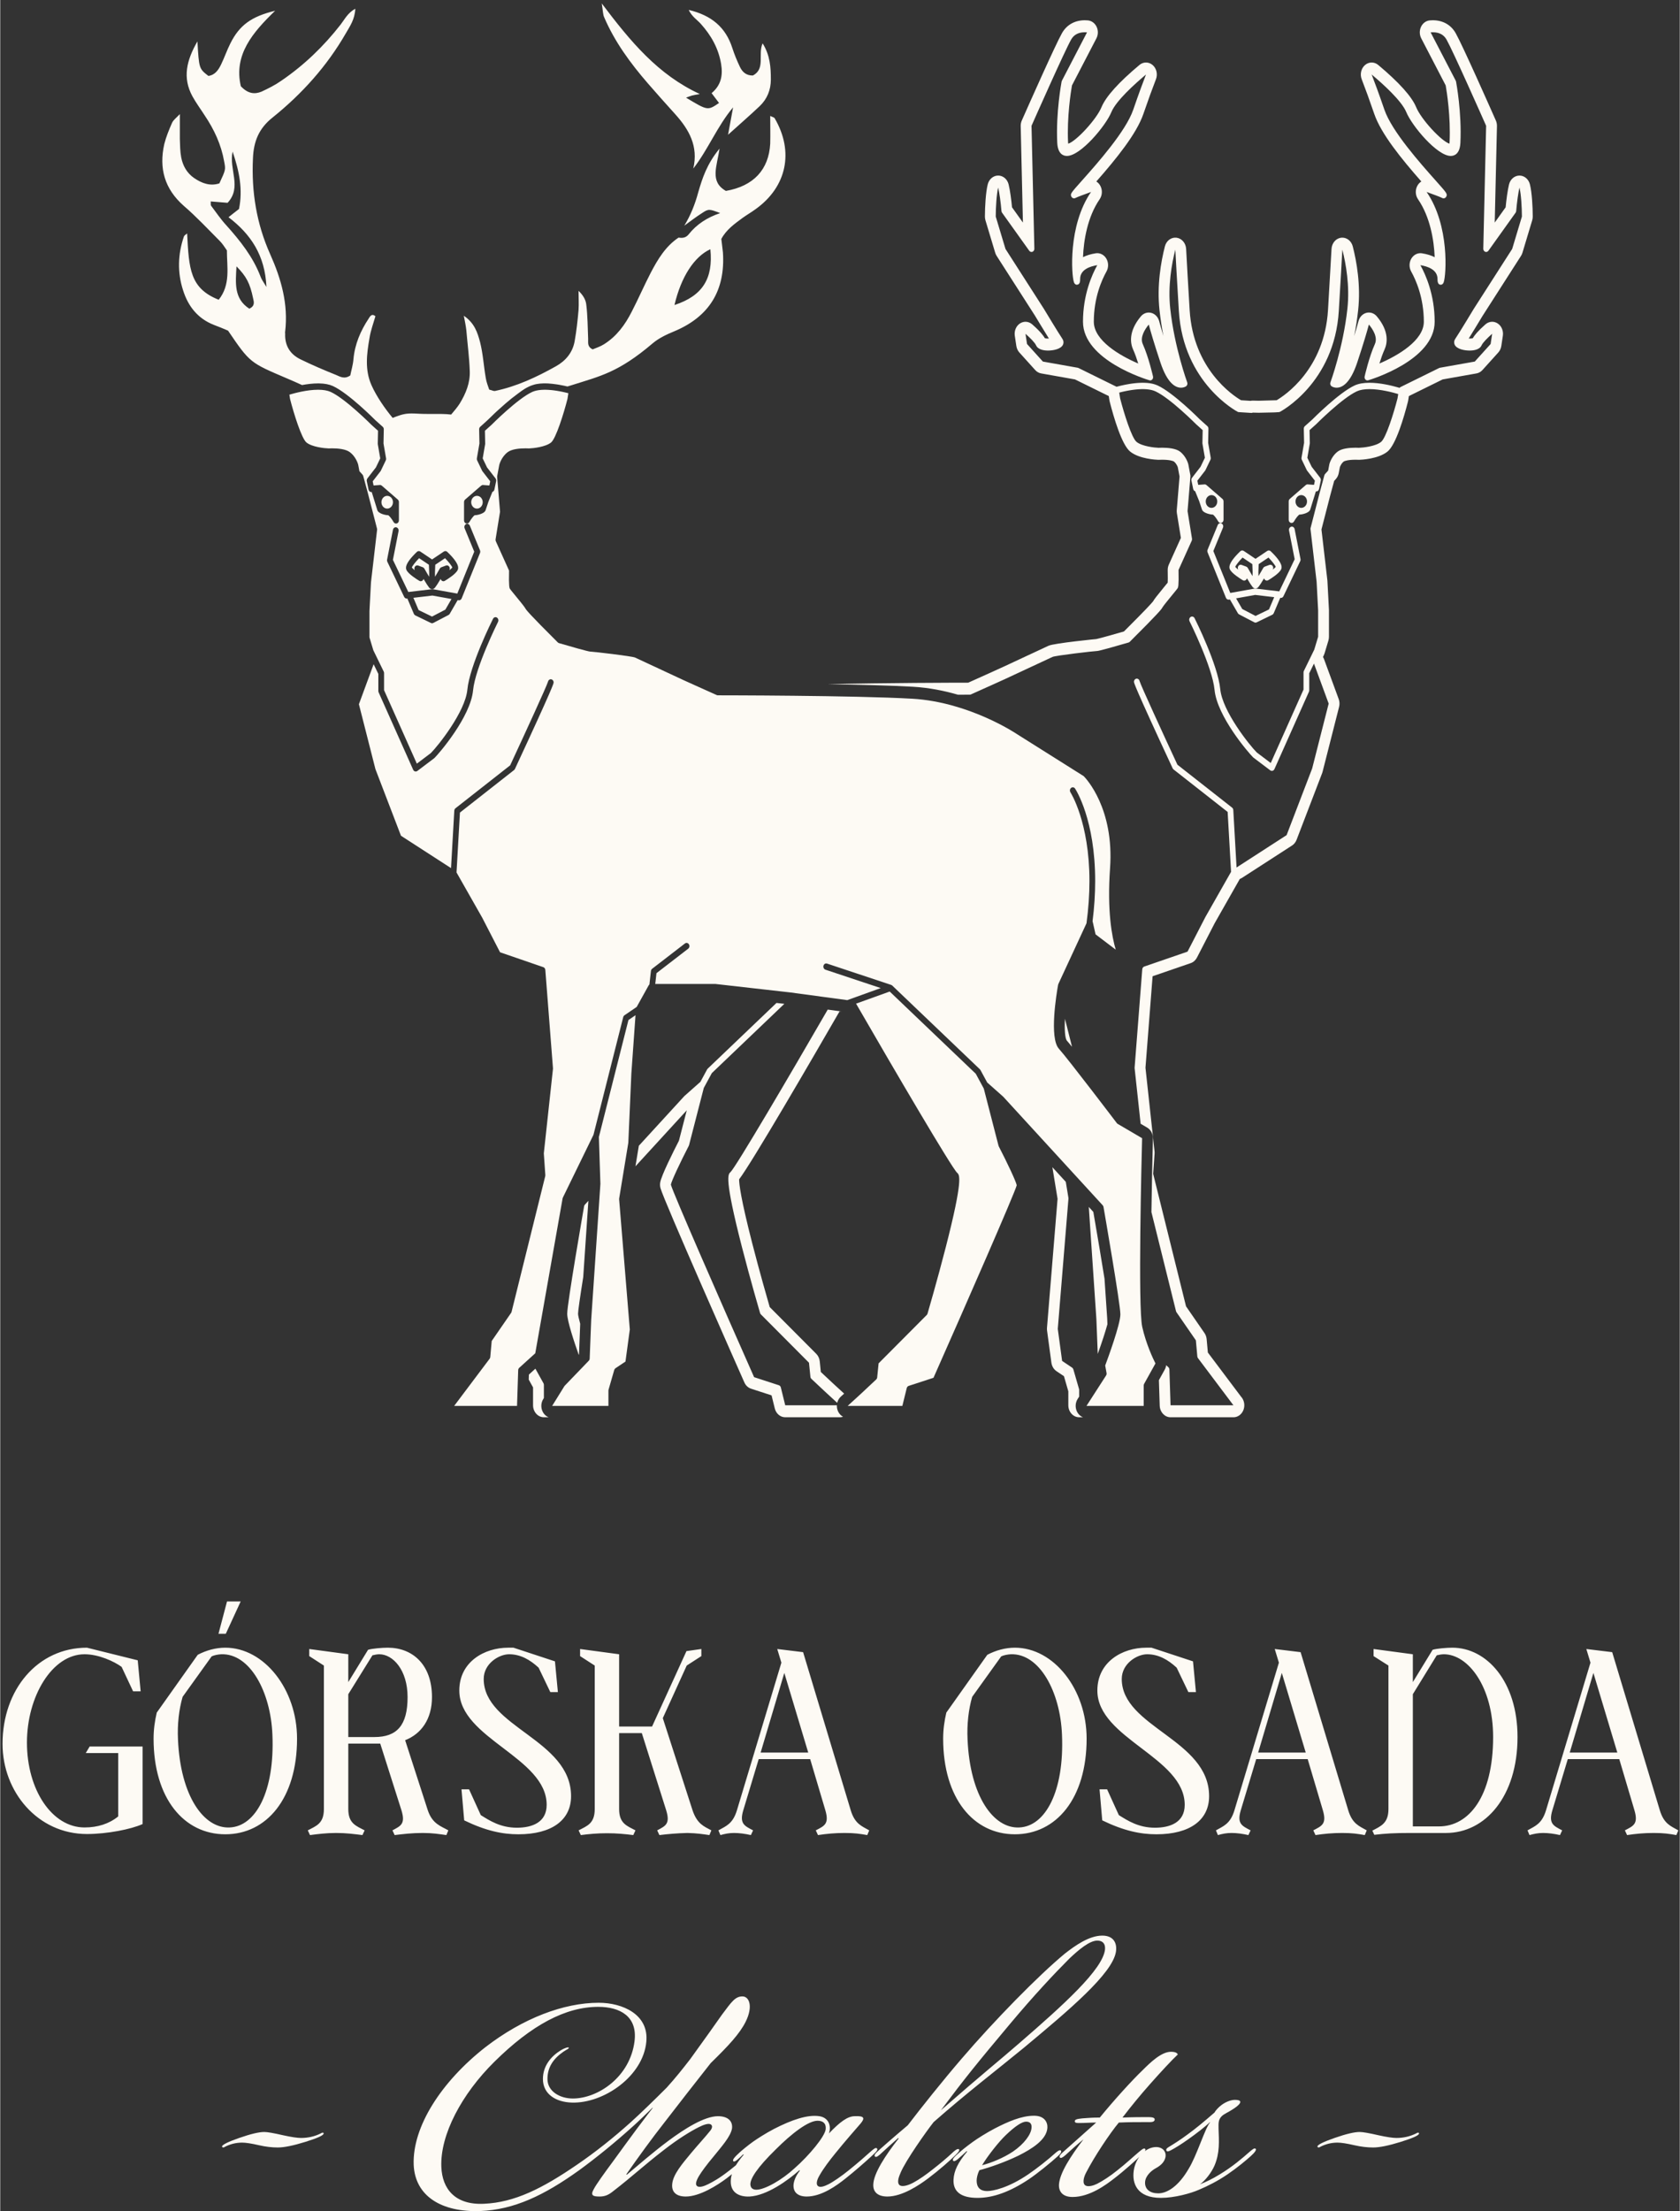
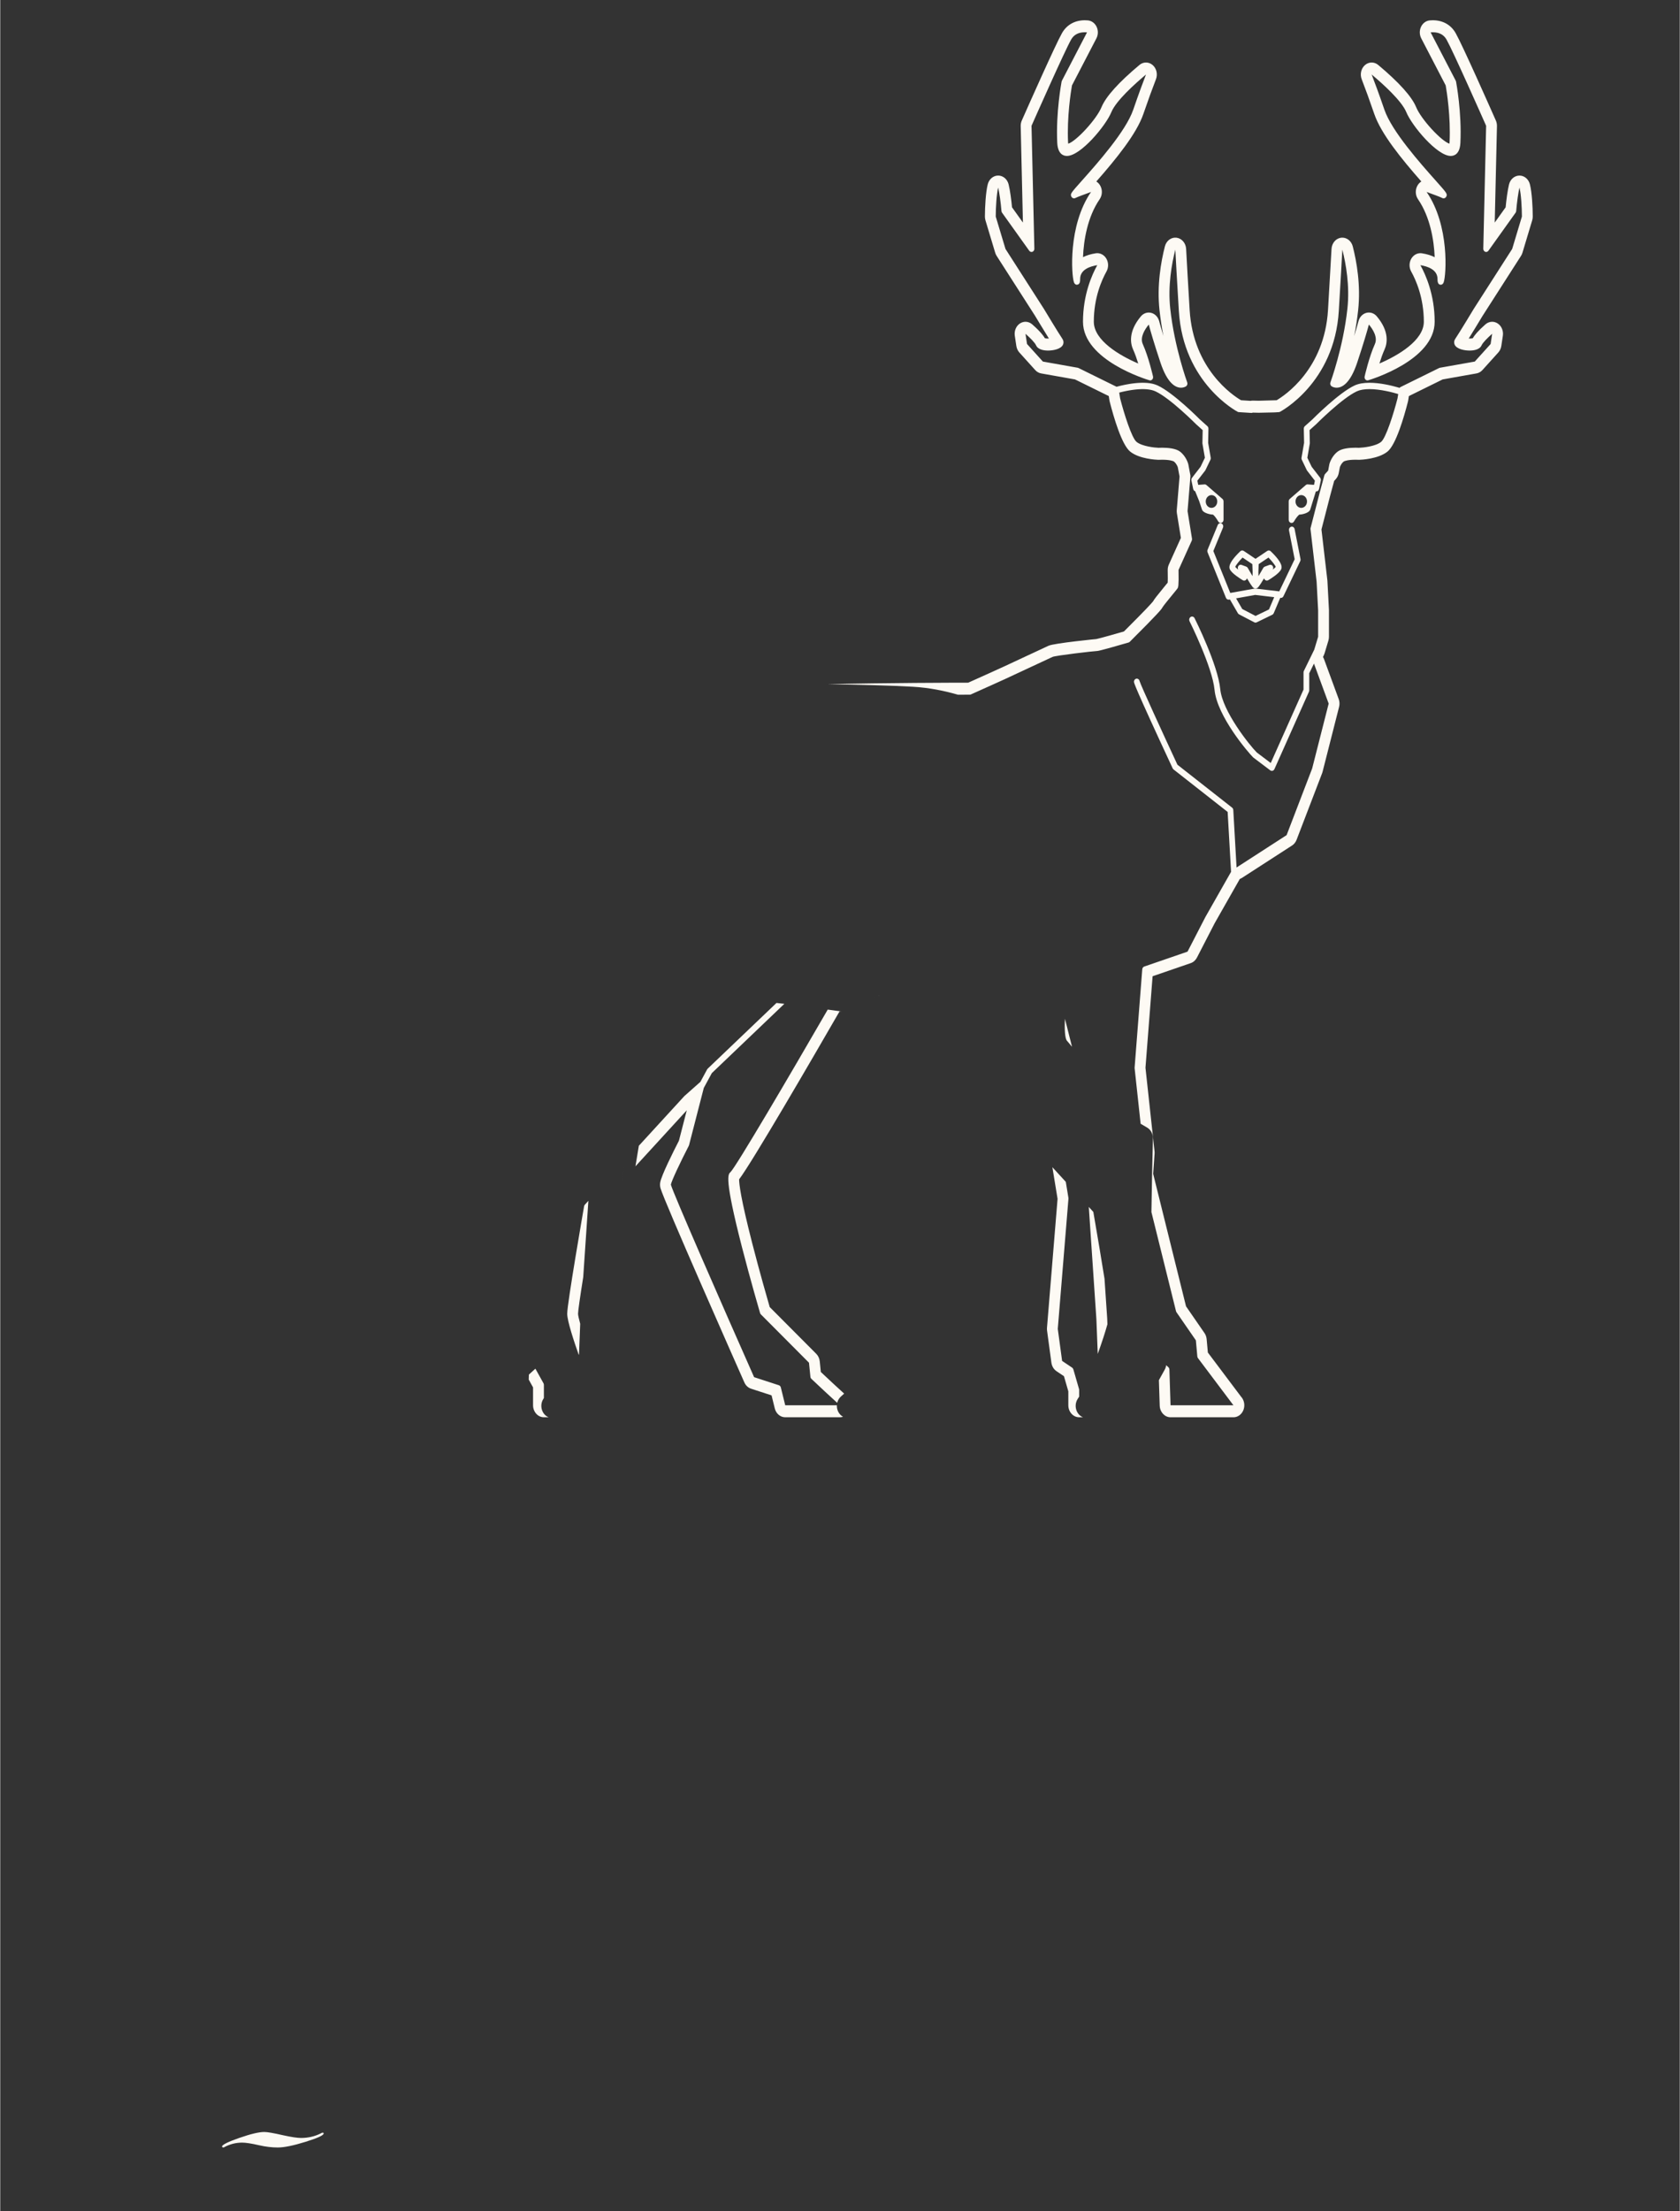
<svg xmlns="http://www.w3.org/2000/svg" fill="#fdfaf4" height="1335" viewBox="-6118.2 -924.326 1014.832 1335.161" width="1015">
  <rect x="-6118.2" y="-924.326" width="1014.832" height="1335.161" fill="#333333" stroke="none" />
  <defs>
    <clipPath id="a">
-       <path d="M -4659.749 4457.024 L 4769.203 4457.024 L 4769.203 -8743.508 L -4659.749 -8743.508 L -4659.749 4457.024 Z" fill="none" />
-     </clipPath>
+       </clipPath>
    <clipPath id="b">
      <path d="M -4725.569 3728.415 L 2948.094 3728.415 L 2948.094 -7014.705 L -4725.569 -7014.705 L -4725.569 3728.415 Z" fill="none" />
    </clipPath>
  </defs>
-   <path clip-path="url(#a)" d="M -3578.108 721.031 C -3578.108 532.228 -3456.094 387.205 -3284.935 387.205 L -3108.692 430.984 L -3098.524 538.611 L -3124.791 538.611 L -3164.615 453.787 C -3190.882 434.633 -3244.263 410.008 -3293.408 410.008 C -3406.102 410.008 -3493.376 556.853 -3493.376 716.47 C -3493.376 880.648 -3406.102 1011.076 -3293.408 1011.076 C -3247.653 1011.076 -3207.829 998.308 -3176.478 972.769 L -3176.478 752.955 L -3289.171 752.955 L -3275.614 730.152 L -3091.746 730.152 L -3091.746 999.22 C -3131.57 1017.461 -3215.455 1033.879 -3284.935 1033.879 C -3456.094 1033.879 -3578.108 887.031 -3578.108 721.031 M -2798.573 226.675 L -2751.123 226.675 L -2802.809 338.863 L -2828.229 338.863 L -2798.573 226.675 Z M -2640.971 689.107 C -2646.903 540.435 -2718.925 406.359 -2818.908 410.007 C -2830.771 410.919 -2841.786 412.743 -2851.954 417.302 L -2952.785 557.765 C -2965.495 601.546 -2971.426 653.534 -2968.884 705.525 C -2960.411 903.448 -2878.221 1015.636 -2789.252 1011.075 C -2699.436 1007.427 -2632.498 887.03 -2640.971 689.107 M -3053.616 702.788 C -3053.616 670.864 -3049.38 641.679 -3042.601 612.491 L -2900.251 411.831 C -2870.595 396.325 -2837.55 387.204 -2804.504 387.204 C -2669.78 387.204 -2555.392 531.316 -2555.392 702.788 C -2555.392 910.745 -2661.307 1034.79 -2804.504 1034.79 C -2947.701 1034.79 -3053.616 910.745 -3053.616 702.788 M -2286.797 697.316 C -2208.843 697.316 -2171.561 657.183 -2171.561 558.677 C -2171.561 464.732 -2222.401 410.007 -2269.85 410.007 C -2277.476 410.007 -2285.949 411.832 -2293.575 413.656 L -2377.46 548.644 L -2377.46 697.316 L -2286.797 697.316 Z M -2030.059 1021.109 L -2036.837 1037.527 C -2063.104 1033.878 -2084.287 1030.23 -2119.027 1030.23 C -2157.157 1030.23 -2185.965 1033.878 -2216.469 1037.527 L -2224.095 1021.109 C -2195.286 1005.603 -2178.34 999.22 -2192.744 951.791 L -2266.461 720.119 L -2377.46 720.119 L -2377.46 947.23 C -2377.46 997.396 -2350.346 1005.603 -2320.69 1021.109 L -2328.316 1037.527 C -2357.972 1033.878 -2384.239 1030.23 -2419.826 1030.23 C -2454.566 1030.23 -2481.68 1033.878 -2510.489 1037.527 L -2518.115 1021.109 C -2488.459 1005.603 -2462.192 997.396 -2462.192 947.23 L -2462.192 449.226 L -2513.031 416.39 L -2513.031 391.765 L -2377.46 410.007 L -2377.46 506.689 L -2308.827 394.502 C -2294.422 389.941 -2258.835 387.205 -2240.194 387.205 C -2155.462 387.205 -2086.829 444.666 -2086.829 558.677 C -2086.829 635.295 -2124.111 686.371 -2180.034 708.261 L -2101.234 951.791 C -2085.134 999.22 -2055.478 1006.515 -2030.059 1021.109 M -1974.983 986.451 L -1984.303 878.824 L -1958.036 878.824 L -1917.365 968.209 C -1886.861 987.363 -1848.732 1011.988 -1791.962 1011.988 C -1739.428 1011.988 -1688.588 993.748 -1688.588 932.637 C -1688.588 767.547 -1991.929 702.789 -1991.929 535.875 C -1991.929 435.545 -1903.808 387.205 -1822.465 387.205 L -1803.824 387.205 L -1659.779 434.633 L -1649.612 541.347 L -1675.879 541.347 L -1716.55 456.523 C -1746.206 429.16 -1779.252 410.008 -1819.076 410.008 C -1853.816 410.008 -1907.197 441.93 -1907.197 495.744 C -1907.197 663.568 -1603.857 705.525 -1603.857 902.537 C -1603.857 985.539 -1670.795 1034.791 -1786.878 1034.791 C -1841.954 1034.791 -1899.571 1022.933 -1974.983 986.451 M -1116.651 1021.109 L -1123.429 1037.527 C -1149.696 1033.879 -1164.948 1031.142 -1199.689 1030.23 C -1237.818 1031.142 -1266.627 1033.879 -1297.13 1037.527 L -1304.756 1021.109 C -1275.947 1005.603 -1259.001 999.22 -1273.405 951.791 L -1358.137 683.634 L -1436.938 683.634 L -1436.938 947.23 C -1436.938 997.396 -1409.824 1005.603 -1380.168 1021.109 L -1387.794 1037.527 C -1417.45 1033.879 -1443.717 1031.142 -1479.304 1031.142 C -1514.044 1031.142 -1541.158 1033.879 -1569.967 1037.527 L -1577.593 1021.109 C -1547.937 1005.603 -1521.67 997.396 -1521.67 947.23 L -1521.67 449.226 L -1572.509 416.39 L -1572.509 391.765 L -1436.938 410.007 L -1436.938 660.832 L -1322.55 660.832 L -1203.078 399.062 L -1151.391 391.765 L -1151.391 416.39 L -1202.231 449.226 L -1285.268 631.646 L -1181.895 951.791 C -1165.796 999.22 -1142.07 1007.427 -1116.651 1021.109 M -780.264 751.13 L -863.302 474.765 L -945.492 751.13 L -780.264 751.13 Z M -568.433 1021.109 L -575.213 1037.526 C -601.479 1032.966 -618.426 1030.23 -654.013 1030.23 C -687.906 1030.23 -715.868 1032.966 -746.371 1037.526 L -753.997 1021.109 C -724.341 1005.603 -706.547 999.22 -720.951 950.878 L -773.485 773.931 L -952.27 773.931 L -1005.651 950.878 C -1020.056 998.308 -1001.414 1005.603 -971.759 1021.109 L -979.384 1037.526 C -999.72 1032.966 -1019.208 1030.23 -1037.849 1030.23 C -1055.643 1030.23 -1068.353 1032.966 -1085.299 1037.526 L -1092.078 1021.109 C -1066.658 1006.515 -1042.086 999.22 -1027.681 950.878 L -873.469 439.193 L -887.874 391.765 L -798.057 402.71 L -632.83 950.878 C -618.426 999.22 -593.853 1006.515 -568.433 1021.109 M 100.937 689.107 C 95.006 540.435 22.984 406.359 -77 410.007 C -88.863 410.92 -99.877 412.744 -110.045 417.302 L -210.876 557.765 C -223.586 601.546 -229.518 653.535 -226.976 705.525 C -218.502 903.449 -136.312 1015.636 -47.344 1011.076 C 42.472 1007.427 109.411 887.031 100.937 689.107 M -311.708 702.789 C -311.708 670.865 -307.471 641.679 -300.693 612.492 L -158.342 411.832 C -128.687 396.326 -95.641 387.205 -62.595 387.205 C 72.128 387.205 186.517 531.316 186.517 702.789 C 186.517 910.746 80.602 1034.791 -62.595 1034.791 C -205.792 1034.791 -311.708 910.746 -311.708 702.789 M 240.74 986.451 L 231.419 878.824 L 257.686 878.824 L 298.357 968.209 C 328.861 987.363 366.99 1011.988 423.761 1011.988 C 476.295 1011.988 527.134 993.748 527.134 932.637 C 527.134 767.547 223.794 702.789 223.794 535.875 C 223.794 435.545 311.915 387.205 393.258 387.205 L 411.898 387.205 L 555.943 434.633 L 566.111 541.347 L 539.844 541.347 L 499.173 456.523 C 469.516 429.16 436.47 410.008 396.646 410.008 C 361.906 410.008 308.525 441.93 308.525 495.744 C 308.525 663.568 611.866 705.525 611.866 902.537 C 611.866 985.539 544.927 1034.791 428.844 1034.791 C 373.769 1034.791 316.151 1022.933 240.74 986.451 M 947.402 751.13 L 864.365 474.765 L 782.174 751.13 L 947.402 751.13 Z M 1159.232 1021.109 L 1152.454 1037.526 C 1126.187 1032.966 1109.24 1030.23 1073.653 1030.23 C 1039.76 1030.23 1011.798 1032.966 981.295 1037.526 L 973.669 1021.109 C 1003.325 1005.603 1021.119 999.22 1006.715 950.878 L 954.18 773.931 L 775.396 773.931 L 722.015 950.878 C 707.61 998.308 726.252 1005.603 755.908 1021.109 L 748.282 1037.526 C 727.946 1032.966 708.458 1030.23 689.817 1030.23 C 672.023 1030.23 659.313 1032.966 642.367 1037.526 L 635.589 1021.109 C 661.007 1006.515 685.58 999.22 699.984 950.878 L 854.197 439.193 L 839.793 391.765 L 929.608 402.71 L 1094.836 950.878 C 1109.24 999.22 1133.812 1006.515 1159.232 1021.109 M 1410.028 1007.427 C 1514.249 1007.427 1598.133 903.448 1598.133 697.316 C 1598.133 523.107 1511.707 410.007 1426.975 410.007 C 1419.349 410.007 1410.028 411.831 1402.402 413.656 L 1319.365 548.644 L 1319.365 1007.427 L 1410.028 1007.427 Z M 1185.488 1036.614 L 1178.71 1022.021 C 1208.366 1006.515 1234.633 996.484 1234.633 947.23 L 1234.633 449.226 L 1182.947 416.39 L 1182.947 391.765 L 1319.365 410.007 L 1319.365 506.689 L 1387.998 394.501 C 1402.402 389.941 1437.99 387.204 1456.631 387.204 C 1575.256 387.204 1682.866 503.952 1682.866 697.316 C 1682.866 903.448 1571.019 1030.23 1434.6 1030.23 L 1309.197 1030.23 C 1256.664 1030.23 1222.77 1032.054 1185.488 1036.614 M 2029.419 751.13 L 1946.382 474.765 L 1864.191 751.13 L 2029.419 751.13 Z M 2241.249 1021.109 L 2234.471 1037.526 C 2208.204 1032.966 2191.257 1030.23 2155.67 1030.23 C 2121.777 1030.23 2093.815 1032.966 2063.312 1037.526 L 2055.686 1021.109 C 2085.342 1005.603 2103.136 999.22 2088.732 950.878 L 2036.197 773.931 L 1857.413 773.931 L 1804.032 950.878 C 1789.627 998.308 1808.269 1005.603 1837.925 1021.109 L 1830.299 1037.526 C 1809.963 1032.966 1790.475 1030.23 1771.834 1030.23 C 1754.04 1030.23 1741.33 1032.966 1724.384 1037.526 L 1717.606 1021.109 C 1743.024 1006.515 1767.597 999.22 1782.001 950.878 L 1936.214 439.193 L 1921.81 391.765 L 2011.625 402.71 L 2176.853 950.878 C 2191.257 999.22 2215.829 1006.515 2241.249 1021.109" transform="matrix(.174 0 0 .174 -5494.217 3.24)" />
-   <path clip-path="url(#a)" d="M -1930.625 -3610.102 C -1941.663 -3610.102 -1950.632 -3600.177 -1950.632 -3587.95 C -1950.632 -3575.723 -1941.663 -3565.798 -1930.625 -3565.798 C -1919.568 -3565.798 -1910.627 -3575.723 -1910.627 -3587.95 C -1910.627 -3600.177 -1919.568 -3610.102 -1930.625 -3610.102 M -2222.32 -3587.95 C -2222.32 -3600.177 -2231.288 -3610.102 -2242.328 -3610.102 C -2253.374 -3610.102 -2262.334 -3600.177 -2262.334 -3587.95 C -2262.334 -3575.722 -2253.374 -3565.797 -2242.328 -3565.797 C -2231.288 -3565.797 -2222.32 -3575.722 -2222.32 -3587.95 M -2075.584 -3330.349 C -2073.258 -3334.238 -2070.837 -3338.329 -2068.38 -3342.534 C -2068.114 -3342.965 -2067.868 -3343.427 -2067.612 -3343.88 C -2064.897 -3348.484 -2062.21 -3353.163 -2059.667 -3357.663 C -2058.434 -3359.829 -2056.544 -3361.448 -2054.362 -3362.269 L -2038.104 -3368.26 C -2034.402 -3369.606 -2030.331 -3368.503 -2027.664 -3365.317 C -2025.016 -3362.174 -2024.266 -3357.61 -2025.727 -3353.627 L -2026.354 -3351.943 C -2025.139 -3352.889 -2024.029 -3353.814 -2022.985 -3354.71 C -2019.863 -3357.369 -2017.509 -3359.671 -2016.208 -3361.395 C -2018.278 -3367.346 -2029.002 -3381.003 -2041.493 -3393.714 L -2075.442 -3370.952 C -2075.726 -3364.665 -2076.181 -3354.025 -2076.533 -3342.766 C -2076.39 -3337.877 -2076.277 -3333.418 -2076.201 -3329.319 C -2076.002 -3329.676 -2075.802 -3330.012 -2075.584 -3330.349 M -2146.633 -3351.943 L -2147.249 -3353.626 C -2148.721 -3357.61 -2147.97 -3362.172 -2145.303 -3365.317 C -2144.459 -3366.358 -2143.415 -3367.072 -2142.324 -3367.629 C -2142.04 -3367.808 -2141.754 -3367.924 -2141.45 -3368.039 C -2140.511 -3368.439 -2139.524 -3368.661 -2138.499 -3368.724 C -2138.337 -3368.744 -2138.176 -3368.818 -2138.034 -3368.818 C -2137.967 -3368.818 -2137.929 -3368.796 -2137.853 -3368.796 C -2136.867 -3368.786 -2135.861 -3368.617 -2134.892 -3368.26 L -2118.606 -3362.268 C -2116.424 -3361.447 -2114.544 -3359.828 -2113.319 -3357.663 C -2110.766 -3353.162 -2108.071 -3348.484 -2105.375 -3343.879 C -2105.119 -3343.427 -2104.854 -3342.964 -2104.597 -3342.534 C -2102.139 -3338.328 -2099.709 -3334.238 -2097.384 -3330.349 C -2097.185 -3330.012 -2096.966 -3329.676 -2096.767 -3329.318 C -2096.682 -3333.418 -2096.596 -3337.918 -2096.463 -3342.733 C -2096.786 -3354.003 -2097.223 -3364.643 -2097.516 -3370.952 L -2131.475 -3393.714 C -2143.975 -3380.993 -2154.709 -3367.346 -2156.75 -3361.395 C -2155.06 -3359.093 -2151.426 -3355.739 -2146.633 -3351.943 M -2151.407 -3256.279 L -2133.326 -3213.73 L -2086.65 -3191.126 L -2040.429 -3215.224 L -2019.056 -3252.147 L -2085.388 -3264.05 L -2151.407 -3256.279 Z M -119.463 -1354.93 L -170.591 -1553.166 L -198.418 -1604.525 L -497.307 -1889.867 L -614.141 -1847.844 C -482.406 -1619.624 -281.995 -1278.012 -262.995 -1260.675 C -254.851 -1253.474 -241.222 -1241.392 -302.79 -1001.932 C -332.373 -886.882 -365.629 -773.261 -365.97 -772.125 C -366.502 -770.285 -367.452 -768.644 -368.742 -767.362 L -535.897 -599.521 L -540.795 -550.738 C -541.07 -547.963 -542.303 -545.418 -544.22 -543.589 C -582.564 -507.359 -615.516 -476.847 -643.201 -451.941 L -453.354 -451.941 L -438.15 -513.699 C -437.239 -517.389 -434.667 -520.29 -431.335 -521.373 L -345.271 -549.413 C -232.225 -804.423 -64.747 -1186.543 -56.216 -1217.476 C -58.313 -1230.343 -89.197 -1295.612 -118.533 -1352.47 C -118.941 -1353.259 -119.245 -1354.078 -119.463 -1354.93 M -1920.037 -3411.904 L -1983.806 -3254.125 C -1985.639 -3249.582 -1989.985 -3246.913 -1994.493 -3247.764 L -1997.635 -3248.321 L -2025.207 -3200.652 C -2026.213 -3198.906 -2027.645 -3197.519 -2029.344 -3196.625 L -2082.238 -3169.028 C -2083.594 -3168.332 -2085.046 -3167.975 -2086.508 -3167.975 C -2087.847 -3167.975 -2089.213 -3168.27 -2090.476 -3168.901 L -2144.726 -3195.194 C -2146.947 -3196.258 -2148.722 -3198.171 -2149.756 -3200.589 L -2172.363 -3253.83 L -2173.597 -3253.683 C -2177.716 -3253.241 -2181.55 -3255.524 -2183.43 -3259.466 L -2241.77 -3381.192 C -2242.53 -3382.792 -2242.919 -3384.568 -2242.919 -3386.345 C -2242.919 -3387.143 -2242.853 -3387.922 -2242.71 -3388.711 L -2222.361 -3492.365 C -2221.176 -3498.337 -2215.917 -3502.163 -2210.498 -3500.817 C -2205.828 -3499.672 -2202.658 -3495.119 -2202.658 -3490.031 C -2202.658 -3489.252 -2202.753 -3488.464 -2202.895 -3487.676 L -2222.475 -3387.944 L -2169.003 -3276.392 L -2086.176 -3286.15 C -2085.322 -3286.255 -2084.401 -3286.192 -2083.528 -3286.045 L -2001.906 -3271.429 C -2001.175 -3271.409 -2000.426 -3271.263 -1999.705 -3271.031 L -1998.849 -3270.884 L -1940.073 -3416.372 L -1973.471 -3497.464 C -1974.068 -3498.958 -1974.363 -3500.545 -1974.363 -3502.07 C -1974.363 -3506.253 -1972.19 -3510.238 -1968.545 -3512.088 C -1963.563 -3514.591 -1957.631 -3512.162 -1955.353 -3506.632 L -1920.085 -3420.987 C -1919.477 -3419.526 -1919.173 -3417.96 -1919.192 -3416.372 C -1919.192 -3414.859 -1919.477 -3413.333 -1920.037 -3411.904 M -2139.088 -3415.762 C -2135.842 -3418.863 -2131.106 -3419.295 -2127.433 -3416.824 L -2086.508 -3389.331 L -2045.536 -3416.824 C -2041.835 -3419.295 -2037.118 -3418.863 -2033.872 -3415.762 C -1988.656 -3372.583 -1995.357 -3357.748 -1997.54 -3352.87 C -2003.88 -3338.802 -2033.511 -3320.35 -2042.423 -3315.019 C -2046.115 -3312.812 -2050.689 -3313.422 -2053.812 -3316.565 C -2055.246 -3317.995 -2056.251 -3319.814 -2056.744 -3321.78 C -2075.878 -3289.514 -2079.096 -3288.315 -2081.963 -3287.243 C -2082.987 -3286.864 -2084.144 -3286.654 -2085.236 -3286.654 C -2085.664 -3286.654 -2086.09 -3286.675 -2086.508 -3286.728 C -2086.688 -3286.706 -2086.907 -3286.8 -2087.106 -3286.8 C -2087.335 -3286.781 -2087.514 -3286.654 -2087.742 -3286.654 C -2088.833 -3286.654 -2090.02 -3286.864 -2091.036 -3287.264 C -2093.902 -3288.315 -2097.109 -3289.514 -2116.215 -3321.78 C -2116.727 -3319.814 -2117.715 -3317.995 -2119.176 -3316.565 C -2122.308 -3313.443 -2126.864 -3312.812 -2130.546 -3315.019 C -2139.486 -3320.35 -2169.069 -3338.802 -2175.429 -3352.87 C -2177.602 -3357.748 -2184.303 -3372.583 -2139.088 -3415.762 M -2682.404 -4371.472 C -2708.547 -4439.698 -2752.962 -4495.289 -2800.583 -4548.451 C -2820.41 -4569.831 -2836.251 -4593.642 -2853.744 -4616.675 C -2856.076 -4619.882 -2854.523 -4625.423 -2855.3 -4631.74 C -2834.696 -4630.184 -2814.869 -4628.533 -2796.599 -4626.977 C -2745.867 -4681.694 -2792.613 -4742.048 -2779.203 -4804.733 C -2755.392 -4734.856 -2743.437 -4673.044 -2756.946 -4605.596 C -2768.899 -4596.849 -2779.98 -4587.326 -2793.391 -4577.022 C -2716.517 -4518.322 -2666.561 -4445.334 -2661.701 -4335.027 C -2672.88 -4353.298 -2679.196 -4361.948 -2682.404 -4371.472 M -2721.182 -4259.61 C -2775.219 -4294.5 -2768.899 -4348.537 -2765.693 -4406.459 C -2731.484 -4371.472 -2718.947 -4348.537 -2707.77 -4294.5 C -2705.34 -4283.42 -2700.576 -4269.133 -2721.182 -4259.61 M -1120.119 -4465.938 C -1109.817 -4364.378 -1147.138 -4304.025 -1244.713 -4272.341 C -1221.68 -4370.695 -1175.71 -4440.573 -1120.119 -4465.938 M 379.675 -725.791 C 364.347 -793.71 377.368 -1311.531 379.181 -1380.858 L 294.37 -1430.587 C 293.25 -1431.228 292.244 -1432.123 291.437 -1433.205 C 289.738 -1435.434 121.408 -1656.82 90.192 -1691.379 C 56.28 -1728.945 81.973 -1882.697 87.468 -1913.143 C 87.648 -1914.133 87.961 -1915.111 88.379 -1916.026 L 186.079 -2126.762 C 192.874 -2177.123 196.29 -2226.452 196.31 -2273.407 C 196.31 -2478.045 131.041 -2580.081 130.386 -2581.081 C 129.095 -2583.036 128.459 -2585.306 128.459 -2587.578 C 128.487 -2590.963 129.892 -2594.327 132.569 -2596.471 C 137.02 -2600.089 143.227 -2598.984 146.464 -2594.095 C 149.33 -2589.742 216.241 -2485.91 216.222 -2273.407 C 216.222 -2228.514 213.147 -2181.497 207.092 -2133.533 C 207.395 -2132.85 207.623 -2132.102 207.803 -2131.345 L 217.512 -2088.313 L 287.622 -2035.188 C 274.269 -2080.103 257.327 -2169.731 267.871 -2317.796 C 282.611 -2524.473 185.263 -2628.35 176.36 -2637.348 L -56.405 -2783.857 C -58.295 -2785.15 -221.652 -2894.513 -418.456 -2905.994 C -617.69 -2917.602 -1089.476 -2917.834 -1094.211 -2917.834 C -1095.493 -2917.834 -1096.774 -2918.116 -1097.951 -2918.652 C -1119.723 -2928.379 -1228.603 -2977.173 -1234.203 -2980.264 C -1237.515 -2982.04 -1279.921 -3001.68 -1313.984 -3017.44 C -1345.854 -3032.201 -1375.969 -3046.143 -1381.749 -3048.993 C -1393.063 -3053.839 -1524.958 -3069.231 -1536.793 -3069.503 C -1543.863 -3069.503 -1608.088 -3087.955 -1645.758 -3098.942 C -1647.296 -3099.405 -1648.71 -3100.226 -1649.858 -3101.402 C -1749.209 -3200.315 -1761.017 -3215.414 -1763.057 -3220.334 C -1766.227 -3226.095 -1787.676 -3252.168 -1799.265 -3266.299 C -1811.565 -3281.271 -1814.821 -3285.266 -1816.054 -3287.347 C -1817.725 -3290.103 -1820.486 -3294.718 -1819.177 -3350.745 L -1865.084 -3452.412 C -1866.034 -3454.536 -1866.347 -3456.934 -1865.976 -3459.31 L -1850.497 -3554.921 L -1860.538 -3675.713 C -1860.634 -3676.817 -1860.576 -3677.911 -1860.357 -3678.961 L -1853.107 -3717.589 C -1852.67 -3719.44 -1845.884 -3744.883 -1824.33 -3761.431 C -1809.752 -3772.597 -1782.437 -3774.951 -1762.108 -3774.951 C -1754.743 -3774.951 -1749.827 -3774.626 -1749.827 -3774.626 C -1735.761 -3775.078 -1692.796 -3779.599 -1673.453 -3795.096 C -1656.522 -3808.628 -1629.52 -3894.745 -1616.336 -3946.262 L -1613.233 -3966.196 C -1614.571 -3966.533 -1615.843 -3966.89 -1617.267 -3967.226 C -1617.333 -3967.248 -1617.408 -3967.268 -1617.476 -3967.268 C -1617.494 -3967.29 -1617.494 -3967.29 -1617.513 -3967.31 L -1617.551 -3967.31 L -1617.57 -3967.31 C -1617.589 -3967.332 -1617.627 -3967.353 -1617.627 -3967.332 L -1617.655 -3967.332 C -1617.675 -3967.332 -1617.713 -3967.353 -1617.732 -3967.353 L -1617.751 -3967.353 L -1617.846 -3967.373 C -1618.139 -3967.447 -1618.557 -3967.563 -1618.557 -3967.563 C -1620.826 -3968.141 -1623.132 -3968.677 -1625.515 -3969.235 L -1625.571 -3969.235 C -1625.571 -3969.235 -1625.571 -3969.255 -1625.59 -3969.255 C -1625.628 -3969.255 -1625.666 -3969.266 -1625.676 -3969.276 C -1625.732 -3969.276 -1625.78 -3969.308 -1625.827 -3969.308 C -1625.875 -3969.308 -1625.894 -3969.308 -1625.931 -3969.329 C -1625.951 -3969.329 -1625.989 -3969.329 -1626.007 -3969.351 C -1628.437 -3969.897 -1630.943 -3970.443 -1633.486 -3970.979 L -1633.544 -3970.99 L -1641.81 -3972.64 L -1641.876 -3972.64 C -1641.876 -3972.673 -1642.607 -3972.789 -1642.607 -3972.789 L -1642.617 -3972.789 L -1643.442 -3972.947 C -1645.995 -3973.44 -1648.605 -3973.892 -1651.254 -3974.292 L -1651.367 -3974.312 L -1653.361 -3974.65 L -1653.399 -3974.65 C -1655.562 -3975.006 -1657.755 -3975.322 -1659.986 -3975.637 L -1660.641 -3975.722 L -1661.95 -3975.901 L -1661.998 -3975.901 L -1662.016 -3975.901 C -1662.035 -3975.921 -1662.045 -3975.921 -1662.054 -3975.921 C -1664.579 -3976.247 -1667.085 -3976.552 -1669.609 -3976.815 C -1669.752 -3976.836 -1669.875 -3976.836 -1670.017 -3976.856 L -1670.103 -3976.856 L -1672.172 -3977.067 L -1672.304 -3977.067 C -1674.487 -3977.288 -1676.66 -3977.467 -1678.863 -3977.635 L -1678.939 -3977.635 L -1678.958 -3977.635 L -1680.979 -3977.782 C -1681.036 -3977.782 -1681.102 -3977.782 -1681.141 -3977.803 C -1683.845 -3977.981 -1686.503 -3978.118 -1689.17 -3978.16 L -1689.256 -3978.16 L -1689.398 -3978.182 L -1694.542 -3978.255 L -1694.589 -3978.255 L -1699.837 -3978.182 C -1702.457 -3978.118 -1705.086 -3978.003 -1707.629 -3977.803 L -1707.687 -3977.803 L -1707.705 -3977.782 C -1707.914 -3977.782 -1708.123 -3977.761 -1708.322 -3977.761 C -1708.38 -3977.761 -1708.436 -3977.803 -1708.503 -3977.803 C -1708.645 -3977.782 -1708.778 -3977.676 -1708.949 -3977.676 L -1708.958 -3977.676 C -1708.968 -3977.676 -1708.978 -3977.657 -1708.987 -3977.657 C -1711.151 -3977.487 -1713.286 -3977.256 -1715.365 -3976.973 L -1716.457 -3976.815 C -1716.57 -3976.794 -1716.694 -3976.772 -1716.836 -3976.752 C -1717.226 -3976.711 -1717.51 -3976.647 -1717.88 -3976.573 C -1720.11 -3976.247 -1722.313 -3975.838 -1724.438 -3975.365 C -1724.457 -3975.343 -1724.476 -3975.365 -1724.495 -3975.343 C -1724.809 -3975.28 -1725.064 -3975.205 -1725.34 -3975.144 C -1727.305 -3974.65 -1729.231 -3974.123 -1731.082 -3973.534 L -1731.111 -3973.534 L -1732.183 -3973.176 C -1732.543 -3973.061 -1732.818 -3972.967 -1733.141 -3972.841 C -1735.059 -3972.189 -1736.957 -3971.495 -1738.741 -3970.675 C -1790.002 -3947.093 -1879.226 -3857.369 -1880.138 -3856.454 L -1903.001 -3835.973 L -1902.108 -3791.1 L -1902.108 -3790.869 C -1902.09 -3790.196 -1902.176 -3789.461 -1902.289 -3788.788 L -1910.707 -3740.046 L -1895.712 -3708.8 L -1866.138 -3670.614 C -1864.572 -3668.606 -1863.747 -3666.052 -1863.747 -3663.443 C -1863.747 -3662.623 -1863.822 -3661.761 -1864.002 -3660.953 L -1870.077 -3631.902 C -1870.912 -3627.845 -1873.702 -3624.764 -1877.166 -3623.733 C -1877.309 -3623.124 -1877.499 -3622.524 -1877.726 -3621.914 L -1890.843 -3589.637 C -1890.862 -3589.533 -1899.603 -3563.773 -1900.571 -3560.515 C -1904.244 -3548.297 -1929.367 -3542.873 -1938.278 -3542.873 C -1941.449 -3541.926 -1950.769 -3530.339 -1957.033 -3519.07 C -1959.378 -3514.864 -1963.914 -3512.92 -1968.242 -3514.255 C -1972.541 -3515.6 -1975.492 -3519.921 -1975.492 -3524.861 L -1975.492 -3588.565 C -1975.492 -3591.95 -1974.068 -3595.167 -1971.668 -3597.25 L -1916.145 -3645.319 C -1914.219 -3646.969 -1911.78 -3647.884 -1909.36 -3647.621 L -1887.559 -3646.012 L -1884.54 -3660.478 L -1911.552 -3695.373 C -1912.036 -3695.973 -1912.444 -3696.667 -1912.786 -3697.372 L -1929.936 -3733.128 C -1930.686 -3734.748 -1931.084 -3736.494 -1931.084 -3738.301 C -1931.084 -3738.995 -1931.028 -3739.688 -1930.923 -3740.383 L -1922.039 -3791.774 L -1923.027 -3840.893 L -1923.027 -3841.147 C -1923.027 -3844.469 -1921.67 -3847.644 -1919.326 -3849.747 L -1910.385 -3857.739 C -1903.293 -3863.971 -1897.719 -3869.144 -1894.131 -3872.525 C -1889.781 -3876.625 -1885.029 -3881.224 -1880.521 -3885.602 C -1875.962 -3890.031 -1871.657 -3894.232 -1868.291 -3897.449 C -1866.723 -3898.949 -1865.357 -3900.236 -1864.264 -3901.232 C -1863.581 -3901.857 -1862.89 -3902.485 -1862.211 -3903.104 C -1858.695 -3906.301 -1855.513 -3909.171 -1855.512 -3909.172 C -1855.242 -3909.414 -1854.583 -3910.009 -1853.637 -3910.86 C -1849.8 -3914.31 -1841.063 -3922.143 -1832.701 -3929.465 C -1832.701 -3929.465 -1832.675 -3929.487 -1832.675 -3929.488 C -1832.11 -3929.981 -1831.548 -3930.473 -1830.984 -3930.963 C -1824.406 -3936.688 -1817.798 -3942.196 -1811.171 -3947.499 C -1811.148 -3947.516 -1811.127 -3947.531 -1811.106 -3947.549 C -1793.966 -3960.842 -1780.798 -3970.621 -1775.185 -3974.539 C -1775.101 -3974.597 -1775.004 -3974.666 -1774.925 -3974.721 C -1770.522 -3977.78 -1766.399 -3980.402 -1766.398 -3980.402 C -1765.879 -3980.729 -1765.14 -3981.188 -1764.249 -3981.73 C -1764.193 -3981.764 -1764.126 -3981.804 -1764.065 -3981.841 C -1763.316 -3982.296 -1762.241 -3982.944 -1760.995 -3983.666 C -1760.893 -3983.724 -1760.788 -3983.785 -1760.686 -3983.843 C -1760.527 -3983.935 -1760.363 -3984.028 -1760.198 -3984.122 C -1759.871 -3984.308 -1759.539 -3984.495 -1759.196 -3984.685 C -1759.162 -3984.703 -1759.13 -3984.721 -1759.097 -3984.74 C -1759.019 -3984.782 -1758.944 -3984.823 -1758.869 -3984.864 C -1758.674 -3984.972 -1758.485 -3985.073 -1758.293 -3985.177 C -1756.955 -3985.897 -1755.781 -3986.481 -1753.908 -3987.417 C -1752.455 -3988.143 -1751.181 -3988.778 -1749.911 -3989.384 C -1748.554 -3990.033 -1747.202 -3990.65 -1745.646 -3991.307 C -1745.624 -3991.316 -1745.586 -3991.332 -1745.56 -3991.343 C -1745.475 -3991.379 -1745.366 -3991.424 -1745.238 -3991.477 C -1745.083 -3991.542 -1744.917 -3991.608 -1744.761 -3991.674 C -1743.813 -3992.061 -1742.288 -3992.669 -1740.425 -3993.345 C -1732.766 -3996.126 -1726.738 -3997.404 -1724.785 -3997.8 C -1721.926 -3998.377 -1718.354 -3998.915 -1713.758 -3999.42 C -1713.231 -3999.478 -1712.002 -3999.61 -1710.207 -3999.76 C -1708.031 -3999.941 -1705.023 -4000.149 -1701.388 -4000.282 L -1701.385 -4000.282 C -1700.06 -4000.335 -1698.841 -4000.364 -1697.666 -4000.385 C -1692.279 -4000.482 -1688.343 -4000.3 -1685.025 -4000.241 C -1685.006 -4000.24 -1684.985 -4000.24 -1684.966 -4000.238 C -1684.95 -4000.237 -1684.938 -4000.236 -1684.922 -4000.235 C -1673.353 -3999.33 -1664.943 -3998.668 -1652.733 -3996.772 C -1652.135 -3996.679 -1651.537 -3996.586 -1650.92 -3996.486 C -1647.95 -3996.01 -1645.748 -3995.621 -1643.974 -3995.306 L -1643.972 -3995.306 C -1632.374 -3993.252 -1622.942 -3991.175 -1616.357 -3989.623 C -1613.111 -3990.573 -1607.302 -3992.297 -1600.126 -3994.58 C -1502.532 -4025.629 -1439.369 -4038.224 -1320.908 -4139.001 C -1299.43 -4157.272 -1272.508 -4170.004 -1245.49 -4181.082 C -1124.103 -4231.814 -1067.736 -4323.073 -1076.483 -4454.859 C -1078.037 -4470.701 -1080.465 -4486.541 -1082.021 -4501.606 C -1064.626 -4534.164 -1036.052 -4553.989 -1008.256 -4574.594 C -993.97 -4584.896 -977.351 -4594.42 -962.19 -4605.596 C -855.186 -4682.569 -828.947 -4803.956 -896.394 -4919.705 C -897.949 -4923.69 -904.364 -4924.467 -912.236 -4928.452 C -912.236 -4895.117 -911.458 -4864.212 -912.236 -4832.431 C -917.094 -4742.048 -970.256 -4684.901 -1066.18 -4668.282 C -1123.326 -4700.742 -1097.085 -4753.127 -1088.339 -4815.035 C -1132.074 -4761.873 -1147.914 -4712.697 -1162.201 -4663.52 C -1173.28 -4622.216 -1188.442 -4584.118 -1210.6 -4547.673 C -1189.899 -4562.736 -1169.295 -4578.578 -1147.914 -4592.087 C -1126.533 -4606.374 -1123.326 -4605.596 -1086.006 -4591.309 C -1131.198 -4576.149 -1167.74 -4552.434 -1195.537 -4517.448 C -1205.061 -4505.591 -1216.917 -4504.036 -1230.427 -4506.368 C -1275.619 -4476.24 -1302.637 -4431.048 -1327.225 -4384.203 C -1350.258 -4339.789 -1370.085 -4293.722 -1393.118 -4249.308 C -1416.055 -4204.115 -1445.405 -4163.589 -1489.917 -4135.891 C -1502.551 -4127.921 -1517.614 -4123.159 -1528.792 -4118.397 C -1548.618 -4127.921 -1543.856 -4142.207 -1544.536 -4154.938 C -1546.188 -4194.592 -1546.188 -4234.244 -1550.95 -4273.119 C -1552.603 -4290.613 -1562.126 -4306.455 -1577.871 -4321.518 C -1577.871 -4299.262 -1576.316 -4277.103 -1577.871 -4254.847 C -1581.077 -4218.402 -1585.063 -4181.86 -1591.478 -4146.192 C -1598.571 -4107.317 -1622.382 -4078.744 -1656.495 -4059.695 C -1723.07 -4022.376 -1792.168 -3989.915 -1868.266 -3973.976 C -1873.125 -3973.199 -1877.79 -3976.406 -1888.093 -3978.739 C -1892.077 -3990.693 -1897.714 -4004.104 -1900.047 -4019.169 C -1907.239 -4060.474 -1909.571 -4103.332 -1919.873 -4143.762 C -1928.62 -4176.32 -1938.922 -4209.655 -1976.242 -4235.022 C -1972.256 -4214.418 -1969.147 -4199.353 -1967.495 -4184.29 C -1963.51 -4137.445 -1957.191 -4089.824 -1955.637 -4042.979 C -1953.986 -4002.549 -1969.147 -3965.23 -1990.528 -3930.339 C -1997.233 -3919.458 -2012.527 -3900.925 -2020.305 -3892.176 C -2030.419 -3893.434 -2040.623 -3893.967 -2050.811 -3894.171 C -2054.299 -3894.24 -2057.784 -3894.284 -2061.268 -3894.309 C -2066.295 -3894.346 -2071.318 -3894.343 -2076.339 -3894.33 C -2083.542 -3894.311 -2090.742 -3894.27 -2097.942 -3894.281 C -2102.897 -3894.287 -2107.852 -3894.337 -2112.809 -3894.42 C -2114.209 -3894.444 -2115.611 -3894.456 -2117.012 -3894.488 C -2120.909 -3894.577 -2124.807 -3894.696 -2128.709 -3894.869 C -2128.78 -3894.872 -2128.852 -3894.875 -2128.923 -3894.878 C -2130.233 -3894.938 -2131.545 -3895.005 -2132.855 -3895.074 C -2133.22 -3895.094 -2133.584 -3895.108 -2133.947 -3895.128 C -2141.769 -3895.563 -2149.644 -3895.972 -2157.507 -3895.954 C -2163.192 -3895.941 -2168.87 -3895.711 -2174.515 -3895.075 C -2176.652 -3894.835 -2178.777 -3894.496 -2180.897 -3894.118 C -2190.883 -3892.335 -2200.664 -3889.158 -2210.143 -3885.646 C -2210.565 -3885.489 -2210.993 -3885.337 -2211.414 -3885.179 C -2213.682 -3884.33 -2215.941 -3883.453 -2218.196 -3882.564 C -2219.908 -3881.889 -2221.617 -3881.207 -2223.324 -3880.518 C -2223.333 -3880.527 -2223.34 -3880.537 -2223.348 -3880.547 C -2250.94 -3913.683 -2279.956 -3956.008 -2296.764 -3993.803 C -2320.576 -4046.964 -2313.482 -4102.555 -2303.86 -4157.272 C -2299.972 -4183.415 -2290.447 -4208.1 -2283.256 -4233.466 C -2296.764 -4244.545 -2302.401 -4231.814 -2307.066 -4224.72 C -2334.863 -4182.637 -2354.689 -4136.668 -2359.451 -4085.062 C -2361.005 -4064.457 -2367.323 -4044.632 -2370.529 -4027.915 C -2391.134 -4013.629 -2406.294 -4024.027 -2419.706 -4029.568 C -2461.011 -4046.187 -2502.219 -4063.681 -2542.745 -4083.507 C -2579.19 -4100.902 -2598.24 -4131.129 -2596.685 -4172.335 C -2596.685 -4175.543 -2597.462 -4177.876 -2596.685 -4180.305 C -2585.509 -4275.451 -2610.193 -4362.725 -2648.971 -4449.221 C -2695.912 -4553.989 -2714.087 -4665.076 -2708.547 -4780.922 C -2706.215 -4840.401 -2687.943 -4885.592 -2639.544 -4923.69 C -2537.983 -5005.424 -2451.487 -5101.446 -2385.691 -5215.738 C -2372.182 -5239.451 -2354.689 -5263.263 -2353.132 -5300.582 C -2380.053 -5285.518 -2390.356 -5263.263 -2403.865 -5245.866 C -2462.565 -5170.449 -2530.888 -5104.653 -2610.193 -5050.617 C -2631.575 -5035.554 -2655.385 -5023.696 -2679.196 -5012.616 C -2703.006 -5003.092 -2726.041 -5005.424 -2750.63 -5031.568 C -2775.994 -5141.098 -2709.325 -5218.07 -2631.575 -5293.488 C -2714.087 -5273.564 -2755.392 -5243.436 -2787.075 -5179.973 C -2799.028 -5156.161 -2807.677 -5130.797 -2818.855 -5107.763 C -2828.38 -5087.936 -2840.236 -5070.54 -2863.27 -5067.333 C -2895.826 -5092.699 -2895.826 -5092.699 -2901.367 -5187.164 C -2939.366 -5121.272 -2953.75 -5061.016 -2918.763 -4996.678 C -2906.13 -4973.741 -2890.189 -4952.264 -2876.001 -4930.105 C -2843.443 -4881.705 -2818.855 -4829.321 -2808.553 -4770.62 C -2803.013 -4742.048 -2803.013 -4742.048 -2825.171 -4694.425 C -2856.855 -4684.124 -2885.524 -4694.425 -2912.446 -4712.697 C -2937.91 -4730.094 -2952.098 -4755.557 -2957.734 -4784.907 C -2961.623 -4805.51 -2961.623 -4826.892 -2962.399 -4848.37 L -2962.399 -4934.866 C -2974.355 -4922.135 -2984.656 -4914.944 -2989.418 -4904.642 C -2999.817 -4880.83 -3010.119 -4856.242 -3016.435 -4830.877 C -3035.388 -4746.809 -3015.562 -4675.377 -2948.988 -4616.675 C -2904.574 -4578.578 -2864.922 -4535.719 -2824.395 -4495.289 C -2814.869 -4485.764 -2807.677 -4474.685 -2799.028 -4461.953 C -2799.028 -4404.03 -2785.52 -4342.899 -2827.504 -4290.613 C -2927.51 -4330.265 -2930.718 -4397.713 -2937.131 -4520.654 C -2941.019 -4517.448 -2946.559 -4514.338 -2948.211 -4510.353 C -2969.593 -4448.445 -2971.147 -4384.982 -2951.321 -4323.85 C -2933.924 -4268.357 -2900.589 -4225.497 -2844.219 -4203.339 C -2826.727 -4196.923 -2810.107 -4189.83 -2795.043 -4183.415 C -2718.947 -4071.553 -2718.947 -4072.427 -2590.368 -4017.614 C -2572.777 -4010.13 -2555.282 -4002.452 -2538.08 -3994.58 C -2520.49 -3997.787 -2501.053 -4000.314 -2482.295 -4000.314 C -2481.033 -4000.314 -2479.786 -4000.301 -2478.55 -4000.279 C -2478.536 -4000.279 -2478.52 -4000.279 -2478.506 -4000.279 C -2478.48 -4000.279 -2478.452 -4000.277 -2478.426 -4000.277 C -2459.345 -3999.913 -2443.358 -3996.82 -2430.786 -3991.081 C -2376.362 -3966.007 -2287.434 -3876.596 -2283.645 -3872.805 L -2271.967 -3862.334 L -2257.876 -3849.747 C -2255.532 -3847.644 -2254.157 -3844.469 -2254.185 -3841.147 L -2254.185 -3840.893 L -2255.171 -3791.795 L -2246.288 -3740.404 C -2246.156 -3739.688 -2246.088 -3738.995 -2246.108 -3738.301 C -2246.108 -3736.494 -2246.506 -3734.748 -2247.275 -3733.128 L -2264.407 -3697.372 C -2264.767 -3696.667 -2265.176 -3695.973 -2265.65 -3695.373 L -2292.652 -3660.478 L -2289.642 -3646.012 L -2267.833 -3647.621 C -2265.337 -3647.884 -2262.963 -3646.969 -2261.037 -3645.319 L -2205.544 -3597.25 C -2203.124 -3595.167 -2201.709 -3591.95 -2201.709 -3588.565 L -2201.709 -3524.861 C -2201.709 -3519.921 -2204.68 -3515.6 -2208.951 -3514.255 C -2213.241 -3512.92 -2217.816 -3514.864 -2220.14 -3519.07 C -2226.442 -3530.339 -2235.744 -3541.926 -2239.322 -3542.914 L -2239.427 -3542.914 C -2248.025 -3542.914 -2272.967 -3548.34 -2276.621 -3560.493 C -2277.542 -3563.564 -2293.373 -3614.629 -2296.106 -3623.408 L -2296.751 -3623.375 C -2301.782 -3622.724 -2306.053 -3626.635 -2307.125 -3631.902 L -2313.19 -3660.953 C -2313.371 -3661.782 -2313.455 -3662.623 -2313.437 -3663.443 C -2313.437 -3666.052 -2312.602 -3668.606 -2311.045 -3670.614 L -2281.499 -3708.8 L -2266.504 -3740.046 L -2274.922 -3788.767 C -2275.055 -3789.461 -2275.112 -3790.196 -2275.093 -3790.891 L -2275.093 -3791.1 L -2274.182 -3835.973 L -2296.628 -3856.054 C -2297.956 -3857.369 -2387.219 -3947.093 -2438.47 -3970.675 C -2449.441 -3975.7 -2464.191 -3978.287 -2482.261 -3978.287 C -2520.51 -3978.287 -2563.732 -3966.679 -2582.011 -3961.201 L -2579.676 -3946.262 C -2566.503 -3894.745 -2539.501 -3808.628 -2522.57 -3795.096 C -2503.217 -3779.599 -2460.432 -3775.078 -2445.446 -3774.626 C -2445.38 -3774.678 -2440.672 -3774.951 -2433.924 -3774.951 C -2413.566 -3774.951 -2386.271 -3772.597 -2371.683 -3761.431 C -2363.406 -3755.06 -2356.383 -3746.774 -2350.85 -3736.787 C -2345.44 -3727.136 -2343.314 -3719.272 -2343.086 -3718.389 L -2338.768 -3695.553 L -2328.109 -3683.736 C -2326.952 -3682.452 -2326.069 -3680.854 -2325.603 -3679.119 L -2309.668 -3620.243 L -2277.769 -3496.57 C -2277.408 -3495.141 -2277.305 -3493.605 -2277.466 -3492.134 L -2298.697 -3309.762 L -2303.936 -3210.493 L -2303.936 -3118.824 L -2290.506 -3074.194 L -2254.412 -3000.271 C -2253.625 -2998.642 -2253.217 -2996.854 -2253.217 -2995.025 L -2253.217 -2935.634 L -2139.41 -2680.728 L -2090.799 -2717.421 C -2066.217 -2741.982 -1971.459 -2860.176 -1964.018 -2937.2 C -1955.913 -3021.057 -1878.202 -3176.786 -1874.898 -3183.368 C -1872.222 -3188.708 -1866.167 -3190.622 -1861.345 -3187.657 C -1858.08 -3185.617 -1856.248 -3181.907 -1856.22 -3178.026 C -1856.22 -3176.207 -1856.628 -3174.367 -1857.482 -3172.643 C -1858.27 -3171.076 -1936.523 -3014.276 -1944.21 -2934.824 C -1953.122 -2842.639 -2061.917 -2716.349 -2078.043 -2700.495 C -2078.374 -2700.179 -2078.697 -2699.884 -2079.049 -2699.611 L -2137.665 -2655.348 C -2140.056 -2653.562 -2143.008 -2653.026 -2145.788 -2653.793 C -2148.56 -2654.612 -2150.923 -2656.736 -2152.186 -2659.576 L -2272.104 -2928.179 C -2272.767 -2929.693 -2273.129 -2931.353 -2273.129 -2933.057 L -2273.129 -2992.217 L -2289.481 -3025.746 L -2340.562 -2886.933 L -2283.246 -2661.814 L -2194.497 -2430.482 L -2020.698 -2318.196 L -2009.338 -2517.608 C -2009.147 -2520.921 -2007.61 -2523.979 -2005.171 -2525.905 L -1815.323 -2674.862 C -1764.537 -2784.058 -1688.914 -2948.638 -1684.187 -2964.441 C -1683.362 -2969.635 -1679.281 -2973.588 -1674.373 -2973.588 C -1668.869 -2973.588 -1664.436 -2968.657 -1664.436 -2962.558 C -1664.436 -2959.1 -1664.436 -2950.994 -1798.724 -2662.372 C -1799.464 -2660.805 -1800.527 -2659.427 -1801.828 -2658.418 L -1989.767 -2510.943 L -2001.602 -2303.119 L -1912.464 -2146.308 L -1850.459 -2026.125 L -1700.198 -1974.451 C -1696.326 -1973.115 -1693.564 -1969.33 -1693.222 -1964.872 L -1666.667 -1623.662 C -1666.609 -1622.924 -1666.639 -1622.147 -1666.705 -1621.39 L -1698.461 -1328.311 L -1693.222 -1252.906 C -1693.118 -1251.645 -1693.232 -1250.403 -1693.545 -1249.142 L -1810.389 -778.486 C -1810.72 -777.109 -1811.299 -775.837 -1812.068 -774.712 L -1879.397 -677.187 L -1884.427 -621.475 C -1884.626 -619.267 -1885.405 -617.185 -1886.686 -615.481 L -2009.736 -451.941 L -1791.454 -451.941 L -1787.449 -575.887 C -1787.353 -579.051 -1786.015 -582.027 -1783.814 -584.045 L -1728.169 -634.49 L -1633.269 -1171.824 C -1633.07 -1172.918 -1632.727 -1173.969 -1632.253 -1174.957 L -1526.03 -1392.643 C -1526.03 -1392.643 -1526.011 -1392.664 -1526.011 -1392.695 L -1422.712 -1801.08 C -1422.029 -1803.76 -1420.453 -1806.053 -1418.327 -1807.503 L -1375.931 -1836.416 L -1334.57 -1910.885 C -1333.829 -1912.178 -1332.88 -1913.292 -1331.788 -1914.155 L -1326.473 -1961.214 C -1326.132 -1964.293 -1324.613 -1967.101 -1322.279 -1968.878 L -1208.454 -2056.615 C -1203.946 -2060.105 -1197.738 -2058.875 -1194.597 -2053.881 C -1193.391 -2051.946 -1192.822 -2049.771 -1192.803 -2047.594 C -1192.803 -2044.103 -1194.293 -2040.644 -1197.084 -2038.51 L -1307.274 -1953.58 L -1311.487 -1916.131 L -1103.019 -1916.131 C -1102.696 -1916.131 -1102.336 -1916.131 -1102.013 -1916.089 L -841.781 -1886.651 L -644.74 -1860.029 L -531.692 -1900.696 L -528.456 -1901.863 L -720.638 -1965.724 C -724.956 -1967.186 -727.728 -1971.569 -727.728 -1976.311 C -727.709 -1977.341 -727.576 -1978.434 -727.301 -1979.465 C -725.725 -1985.301 -720.192 -1988.654 -714.906 -1986.866 L -492.201 -1912.85 C -492.182 -1912.85 -492.163 -1912.85 -492.144 -1912.809 L -492.124 -1912.809 C -492.106 -1912.809 -492.078 -1912.809 -492.058 -1912.787 C -491.935 -1912.767 -491.831 -1912.619 -491.679 -1912.557 C -490.55 -1912.114 -489.487 -1911.526 -488.566 -1910.631 L -488.509 -1910.601 L -184.201 -1620.086 C -183.384 -1619.309 -182.701 -1618.415 -182.141 -1617.405 L -158.48 -1573.699 C -157.892 -1573.363 -157.332 -1572.984 -156.781 -1572.48 L -103.68 -1525.421 C -103.414 -1525.189 -103.168 -1524.937 -102.911 -1524.685 L 242.302 -1148.148 C 243.746 -1146.592 244.714 -1144.574 245.112 -1142.385 C 247.475 -1128.634 303.709 -805.59 303.709 -769.633 C 303.709 -735.043 260.137 -616.553 250.988 -592.015 L 255.704 -565.91 C 256.245 -562.903 255.647 -559.802 254.044 -557.34 L 186.088 -451.941 L 384.705 -451.941 L 384.705 -522.54 C 384.705 -524.591 385.198 -526.599 386.166 -528.322 L 425.535 -599.238 C 417.05 -616.028 393.057 -666.494 379.675 -725.791 M -1507.228 -1385.147 L -1501.998 -1223.046 C -1501.99 -1222.627 -1501.998 -1222.237 -1502.018 -1221.806 L -1533.879 -751.161 L -1539.184 -616.207 C -1539.298 -613.325 -1540.419 -610.592 -1542.317 -608.626 L -1626.521 -521.194 L -1669.485 -451.941 L -1474.097 -451.941 L -1474.097 -504.919 C -1474.097 -506.044 -1473.964 -507.19 -1473.641 -508.283 L -1453.928 -576.464 C -1453.215 -578.999 -1451.659 -581.154 -1449.619 -582.531 L -1414.892 -605.808 L -1399.839 -717.022 L -1436.911 -1168.691 C -1436.977 -1169.679 -1436.958 -1170.678 -1436.788 -1171.687 L -1405.02 -1365.087 L -1394.448 -1605.598 L -1380.05 -1807.672 L -1404.584 -1790.965 L -1507.228 -1385.147 Z M -1337.02 -5041.323 C -1305.908 -5005.383 -1274.113 -4970.026 -1242.289 -4934.708 C -1194.314 -4881.464 -1161.095 -4823.42 -1179.441 -4745.864 C -1127.049 -4813.281 -1096.551 -4892.475 -1041.2 -4958.224 C -1046.149 -4931.302 -1051.098 -4904.381 -1058.669 -4863.195 C -1014.833 -4902.682 -981.252 -4931.778 -949.036 -4962.315 C -922.921 -4987.069 -910.087 -5018.76 -910.059 -5054.692 C -910.026 -5096.908 -912.584 -5138.867 -938.624 -5180.409 C -955.771 -5142.321 -927.912 -5092.293 -972.372 -5068.79 C -996.333 -5068.475 -1009.301 -5081.616 -1017.494 -5098.742 C -1027.705 -5120.086 -1036.721 -5142.198 -1044.001 -5164.709 C -1067.154 -5236.299 -1116.318 -5277.698 -1195.375 -5296.401 C -1183.812 -5272.606 -1166.023 -5262.241 -1153.267 -5248.007 C -1117.28 -5207.852 -1091.777 -5162.897 -1082.802 -5108.797 C -1076.267 -5069.405 -1082.567 -5035.392 -1115.83 -5007.568 C -1107.282 -4996.28 -1098.694 -4984.942 -1090.027 -4973.494 C -1129.345 -4946.652 -1129.345 -4946.652 -1204.459 -4991.883 C -1196.335 -4994.86 -1190.353 -4997.557 -1184.095 -4999.213 C -1176.808 -5001.142 -1169.28 -5002.159 -1156.744 -5004.546 C -1301.879 -5071.454 -1397.136 -5186.225 -1497.277 -5318.946 C -1493 -5292.846 -1493.302 -5281.343 -1489.196 -5271.723 C -1452.496 -5185.741 -1397.749 -5111.476 -1337.02 -5041.323" transform="matrix(.174 0 0 .174 -5494.217 3.24)" />
  <path clip-path="url(#b)" d="M 620.162 -3568.345 C 631.201 -3568.345 640.17 -3578.27 640.17 -3590.498 C 640.17 -3602.725 631.201 -3612.65 620.162 -3612.65 C 609.115 -3612.65 600.156 -3602.725 600.156 -3590.498 C 600.156 -3578.27 609.115 -3568.345 620.162 -3568.345 Z M 931.865 -3612.65 C 920.826 -3612.65 911.857 -3602.725 911.857 -3590.498 C 911.857 -3578.27 920.826 -3568.345 931.865 -3568.345 C 942.921 -3568.345 951.862 -3578.27 951.862 -3590.498 C 951.862 -3602.725 942.921 -3612.65 931.865 -3612.65 Z M 1698.096 -4579.289 C 1698.011 -4611.367 1695.354 -4656.86 1689.668 -4679.905 C 1685.255 -4661.842 1680.671 -4628.074 1678.251 -4598.508 C 1678.071 -4596.395 1677.349 -4594.346 1676.144 -4592.663 L 1581.757 -4460.601 C 1579.108 -4456.889 1574.591 -4455.48 1570.548 -4457.068 C 1566.533 -4458.698 1563.876 -4462.988 1563.99 -4467.718 L 1573.851 -4894.281 C 1562.177 -4920.659 1459.332 -5152.727 1436.346 -5193.5 C 1426.836 -5210.353 1410.834 -5218.879 1388.758 -5218.879 C 1386.043 -5218.879 1383.462 -5218.732 1381.119 -5218.522 L 1468.312 -5050.776 C 1468.834 -5049.777 1469.195 -5048.684 1469.422 -5047.548 C 1470.247 -5043.216 1489.495 -4940.372 1484.521 -4835.572 C 1482.624 -4795.619 1462.654 -4789.648 1450.942 -4789.648 C 1403.45 -4789.669 1316.105 -4894.175 1296.611 -4941.654 C 1280.438 -4981.04 1215.472 -5039.494 1176.332 -5072.245 C 1186.298 -5046.623 1201.008 -5007.113 1220.588 -4950.138 C 1246.346 -4875.218 1345.27 -4764.162 1398.411 -4704.529 C 1437.077 -4661.108 1439.393 -4658.521 1436.003 -4649.521 C 1434.447 -4645.42 1430.348 -4642.52 1426.323 -4642.52 C 1423.58 -4642.52 1421.16 -4643.644 1419.166 -4644.747 C 1414.897 -4647.113 1391.349 -4655.904 1367.214 -4664.651 C 1447.536 -4547.895 1435.206 -4375.177 1426.476 -4351.194 C 1423.685 -4343.5 1418.361 -4342.647 1416.178 -4342.647 C 1405.007 -4342.668 1405.007 -4356.852 1405.007 -4362.876 C 1405.007 -4395.847 1369.102 -4406.865 1345.565 -4410.545 C 1363.607 -4378.226 1395.127 -4308.342 1395.127 -4214.318 C 1395.127 -4080.793 1173.598 -4013.831 1164.174 -4011.034 C 1160.814 -4010.057 1157.141 -4011.087 1154.617 -4013.831 C 1152.111 -4016.576 1151.105 -4020.571 1151.95 -4024.377 C 1152.567 -4027.11 1167.345 -4092.096 1187.475 -4136.705 C 1198.379 -4160.824 1179.863 -4188.937 1166.699 -4204.592 C 1160.871 -4182.871 1148.761 -4140.595 1126.249 -4072.908 C 1102.17 -4000.563 1074.067 -3985.393 1054.715 -3985.393 C 1044.75 -3985.393 1038.315 -3989.514 1037.119 -3990.323 C 1032.999 -3993.172 1031.329 -3998.891 1033.17 -4003.854 C 1033.608 -4005.043 1077.55 -4125.097 1092.11 -4259.63 C 1100.718 -4339.157 1087.013 -4415.644 1074.513 -4464.481 C 1072.444 -4425.327 1068.761 -4360.185 1062.27 -4252.104 C 1047.131 -4000.826 859.657 -3902.586 857.759 -3901.609 C 856.639 -3901.03 855.425 -3900.714 854.191 -3900.63 L 839.537 -3899.684 L 784.271 -3898.454 L 763.4 -3898.927 C 762.176 -3898.296 760.866 -3897.938 759.49 -3897.877 L 758 -3897.877 L 714.826 -3900.63 C 713.592 -3900.714 712.377 -3901.03 711.238 -3901.609 C 709.359 -3902.586 521.865 -4000.826 506.755 -4252.104 C 500.236 -4360.185 496.581 -4425.327 494.522 -4464.481 C 481.993 -4415.644 468.297 -4339.157 476.907 -4259.63 C 491.457 -4125.255 535.39 -4005.043 535.836 -4003.854 C 537.677 -3998.891 535.998 -3993.172 531.897 -3990.323 C 530.7 -3989.514 524.228 -3985.393 514.273 -3985.393 C 494.94 -3985.393 466.828 -4000.563 442.767 -4072.908 C 420.283 -4140.512 408.173 -4182.713 402.335 -4204.497 C 389.228 -4188.738 370.76 -4160.571 381.541 -4136.705 C 401.653 -4092.096 416.45 -4027.11 417.075 -4024.377 C 417.911 -4020.571 416.885 -4016.576 414.381 -4013.831 C 411.893 -4011.109 408.249 -4010.036 404.841 -4011.034 C 395.399 -4013.831 173.88 -4080.793 173.88 -4214.318 C 173.88 -4308.373 205.427 -4378.288 223.479 -4410.587 C 199.933 -4406.948 163.99 -4395.951 163.99 -4362.876 C 163.99 -4354.528 163.411 -4349.65 160.118 -4346.012 C 158.238 -4343.951 155.771 -4343.067 152.809 -4342.647 C 150.637 -4342.647 145.293 -4343.52 142.483 -4351.247 C 133.81 -4375.24 121.661 -4548.065 201.811 -4664.651 C 177.667 -4655.904 154.1 -4647.113 149.849 -4644.747 C 147.837 -4643.644 145.426 -4642.52 142.674 -4642.52 C 138.65 -4642.52 134.569 -4645.42 133.021 -4649.542 C 129.633 -4658.521 131.93 -4661.108 170.615 -4704.508 C 223.746 -4764.162 322.65 -4875.218 348.409 -4950.138 C 368.007 -5007.113 382.737 -5046.623 392.694 -5072.245 C 353.553 -5039.494 288.559 -4981.04 272.405 -4941.654 C 252.902 -4894.175 165.548 -4789.648 118.092 -4789.648 C 106.342 -4789.669 86.374 -4795.619 84.475 -4835.572 C 79.512 -4940.372 98.787 -5043.216 99.585 -5047.548 C 99.803 -5048.684 100.183 -5049.777 100.705 -5050.776 L 187.888 -5218.522 C 185.535 -5218.732 182.953 -5218.879 180.248 -5218.879 C 158.182 -5218.879 142.16 -5210.353 132.689 -5193.5 C 109.664 -5152.727 6.839 -4920.659 -4.845 -4894.281 L 5.017 -4467.718 C 5.121 -4462.988 2.493 -4458.698 -1.531 -4457.068 C -5.575 -4455.48 -10.084 -4456.889 -12.731 -4460.601 L -107.119 -4592.663 C -108.324 -4594.346 -109.055 -4596.395 -109.236 -4598.508 C -111.665 -4628.093 -116.248 -4661.875 -120.672 -4679.948 C -126.337 -4656.954 -128.995 -4611.419 -129.09 -4579.289 L -95.303 -4466.993 L 38.14 -4258.958 C 38.634 -4258.138 87.826 -4176.404 102.393 -4154.894 C 106.645 -4148.607 107.424 -4141.269 104.482 -4134.791 C 97.174 -4118.558 68.416 -4114.247 52.604 -4114.247 C 40.104 -4114.247 18.123 -4116.582 10.996 -4132.343 C 6.564 -4142.162 -9.95 -4158.595 -25.8 -4172.515 L -20.467 -4137.041 L 34.61 -4076.062 L 155.609 -4054.614 C 156.464 -4054.436 157.29 -4054.182 158.087 -4053.805 L 290.41 -3988.64 C 291.995 -3989.072 293.712 -3989.492 295.383 -3989.923 C 296.844 -3990.292 298.192 -3990.65 299.73 -3991.027 L 299.749 -3991.027 L 300.66 -3991.259 C 300.879 -3991.322 301.134 -3991.373 301.334 -3991.437 C 301.362 -3991.437 301.381 -3991.437 301.401 -3991.469 C 303.584 -3992.005 305.804 -3992.541 308.129 -3993.067 C 308.157 -3993.067 308.157 -3993.057 308.177 -3993.067 C 308.243 -3993.067 308.281 -3993.089 308.366 -3993.11 C 308.898 -3993.204 309.448 -3993.341 309.99 -3993.477 C 311.29 -3993.761 312.591 -3994.035 313.9 -3994.329 C 314.64 -3994.486 315.381 -3994.645 316.159 -3994.823 L 316.226 -3994.823 L 317.963 -3995.19 L 317.981 -3995.19 C 317.999 -3995.19 318.019 -3995.19 318.037 -3995.212 C 320.334 -3995.664 322.698 -3996.137 325.08 -3996.6 C 325.108 -3996.6 325.128 -3996.589 325.128 -3996.6 C 325.166 -3996.6 325.166 -3996.622 325.223 -3996.622 L 326.646 -3996.873 L 326.685 -3996.873 C 327.994 -3997.147 329.37 -3997.346 330.727 -3997.566 C 332.074 -3997.819 333.442 -3998.072 334.751 -3998.302 L 334.808 -3998.324 L 334.884 -3998.324 L 337.143 -3998.703 C 339.42 -3999.048 341.708 -3999.397 344.015 -3999.691 L 344.147 -3999.691 L 346.226 -4000.006 L 346.235 -4000.006 L 346.292 -4000.027 C 349.12 -4000.385 351.95 -4000.742 354.787 -4001.016 L 357.093 -4001.257 C 357.472 -4001.309 357.814 -4001.331 358.165 -4001.352 C 359.541 -4001.458 360.927 -4001.604 362.284 -4001.688 C 362.845 -4001.731 363.415 -4001.773 363.965 -4001.836 L 364.63 -4001.877 L 366.48 -4002.024 C 369.431 -4002.193 372.335 -4002.34 375.163 -4002.404 C 375.201 -4002.404 375.942 -4002.425 376.54 -4002.425 L 377.157 -4002.445 L 377.271 -4002.445 L 377.87 -4002.466 L 378.077 -4002.466 L 380.972 -4002.488 L 381.199 -4002.488 L 383.468 -4002.466 L 383.553 -4002.466 C 383.581 -4002.488 383.896 -4002.508 383.962 -4002.466 L 384.398 -4002.466 L 384.997 -4002.445 C 384.997 -4002.445 385.035 -4002.466 385.053 -4002.466 L 385.139 -4002.466 L 386.79 -4002.425 L 386.875 -4002.425 C 389.799 -4002.34 392.656 -4002.215 395.399 -4002.005 L 396.992 -4001.857 C 397.942 -4001.751 398.872 -4001.667 399.821 -4001.583 C 401.292 -4001.416 402.774 -4001.257 404.197 -4001.058 L 404.263 -4001.058 C 404.358 -4001.037 405.308 -4000.899 405.344 -4000.899 L 406.607 -4000.742 C 408.856 -4000.363 411.182 -3999.943 413.772 -3999.397 C 414.133 -3999.291 414.532 -3999.249 414.902 -3999.186 L 414.922 -3999.186 C 414.922 -3999.186 414.94 -3999.186 414.94 -3999.144 C 414.968 -3999.144 414.998 -3999.133 415.026 -3999.112 C 415.196 -3999.07 415.329 -3999.048 415.509 -3999.029 C 415.557 -3998.998 415.604 -3998.998 415.67 -3998.976 L 415.709 -3998.976 L 415.736 -3998.954 L 415.795 -3998.954 C 415.937 -3998.912 416.089 -3998.87 416.221 -3998.85 C 416.392 -3998.808 416.583 -3998.766 416.752 -3998.724 C 416.839 -3998.703 416.924 -3998.672 416.999 -3998.66 C 418.984 -3998.155 420.938 -3997.588 422.846 -3997.011 C 422.874 -3996.989 422.894 -3996.989 422.912 -3996.989 C 422.96 -3996.968 423.026 -3996.947 423.064 -3996.947 C 423.083 -3996.926 423.093 -3996.926 423.103 -3996.926 L 423.321 -3996.832 L 424.555 -3996.452 L 425.143 -3996.253 C 427.792 -3995.359 430.4 -3994.372 432.878 -3993.236 C 487.319 -3968.181 576.287 -3878.762 579.588 -3875.376 L 605.831 -3851.932 C 608.166 -3849.829 609.523 -3846.654 609.523 -3843.332 L 609.523 -3843.079 L 608.536 -3793.959 L 617.419 -3742.568 C 617.533 -3741.873 617.581 -3741.18 617.581 -3740.486 C 617.581 -3738.678 617.183 -3736.933 616.423 -3735.313 L 599.283 -3699.557 C 598.941 -3698.851 598.533 -3698.158 598.049 -3697.559 L 571.047 -3662.663 L 574.056 -3648.198 L 595.847 -3649.806 C 598.277 -3650.069 600.716 -3649.153 602.643 -3647.503 L 658.165 -3599.434 C 660.565 -3597.353 661.98 -3594.136 661.98 -3590.75 L 661.98 -3527.048 C 661.98 -3522.107 659.028 -3517.785 654.729 -3516.439 C 650.41 -3515.105 645.865 -3517.049 643.519 -3521.256 C 637.266 -3532.525 627.955 -3544.111 624.785 -3545.057 C 615.863 -3545.057 590.742 -3550.482 587.067 -3562.7 C 586.099 -3565.958 577.359 -3591.717 577.34 -3591.822 L 564.233 -3624.099 C 563.995 -3624.709 563.796 -3625.309 563.663 -3625.917 C 560.199 -3626.948 557.399 -3630.03 556.574 -3634.087 L 550.49 -3663.138 C 550.319 -3663.947 550.234 -3664.807 550.234 -3665.628 C 550.234 -3668.237 551.069 -3670.79 552.635 -3672.799 L 582.199 -3710.985 L 597.204 -3742.23 L 588.786 -3790.973 C 588.672 -3791.646 588.587 -3792.381 588.605 -3793.055 L 588.605 -3793.285 L 589.489 -3838.158 L 566.625 -3858.638 C 565.724 -3859.554 476.489 -3949.278 425.238 -3972.86 C 423.454 -3973.68 421.556 -3974.373 419.638 -3975.026 C 419.315 -3975.152 419.04 -3975.247 418.68 -3975.361 L 417.608 -3975.719 L 417.569 -3975.719 C 415.729 -3976.308 413.792 -3976.834 411.837 -3977.329 C 411.552 -3977.391 411.315 -3977.465 410.992 -3977.528 C 410.973 -3977.549 410.945 -3977.528 410.925 -3977.549 C 408.808 -3978.022 406.607 -3978.432 404.387 -3978.758 C 403.997 -3978.831 403.722 -3978.896 403.332 -3978.937 C 403.2 -3978.957 403.067 -3978.979 402.944 -3979 L 401.861 -3979.158 C 399.774 -3979.44 397.638 -3979.672 395.484 -3979.841 C 395.474 -3979.841 395.465 -3979.862 395.455 -3979.862 L 395.436 -3979.862 C 395.284 -3979.862 395.152 -3979.968 395 -3979.987 C 394.933 -3979.987 394.877 -3979.946 394.829 -3979.946 C 394.62 -3979.946 394.411 -3979.968 394.202 -3979.968 L 394.184 -3979.987 L 394.126 -3979.987 C 391.574 -3980.188 388.955 -3980.303 386.334 -3980.366 L 381.076 -3980.44 L 381.039 -3980.44 L 375.904 -3980.366 L 375.743 -3980.345 L 375.667 -3980.345 C 373.01 -3980.303 370.333 -3980.166 367.638 -3979.987 C 367.59 -3979.968 367.533 -3979.968 367.476 -3979.968 L 365.454 -3979.82 L 365.351 -3979.82 C 363.148 -3979.652 360.985 -3979.473 358.801 -3979.253 L 358.669 -3979.253 L 356.599 -3979.041 L 356.504 -3979.041 C 356.371 -3979.021 356.257 -3979.021 356.115 -3979 C 353.581 -3978.737 351.076 -3978.432 348.552 -3978.106 C 348.532 -3978.106 348.532 -3978.106 348.504 -3978.086 L 348.447 -3978.086 L 347.136 -3977.906 L 346.482 -3977.823 C 344.252 -3977.508 342.059 -3977.191 339.894 -3976.834 L 339.858 -3976.834 L 337.864 -3976.497 L 337.77 -3976.477 C 335.103 -3976.077 332.492 -3975.626 329.94 -3975.131 L 329.114 -3974.973 C 329.114 -3974.973 328.373 -3974.858 328.373 -3974.825 L 328.297 -3974.825 L 320.04 -3973.175 L 319.973 -3973.164 C 317.441 -3972.628 314.942 -3972.083 312.505 -3971.536 C 312.486 -3971.514 312.448 -3971.514 312.419 -3971.514 C 312.391 -3971.493 312.362 -3971.493 312.324 -3971.493 C 312.277 -3971.493 312.239 -3971.461 312.163 -3971.461 C 312.163 -3971.451 312.125 -3971.44 312.087 -3971.44 C 312.068 -3971.44 312.068 -3971.419 312.068 -3971.419 L 312.011 -3971.419 C 309.619 -3970.862 307.313 -3970.326 305.054 -3969.748 C 305.054 -3969.748 304.636 -3969.632 304.341 -3969.558 L 304.247 -3969.537 L 304.228 -3969.537 C 304.209 -3969.537 304.171 -3969.516 304.153 -3969.516 L 304.124 -3969.516 C 304.124 -3969.537 304.087 -3969.516 304.068 -3969.495 L 304.02 -3969.495 C 303.992 -3969.475 303.992 -3969.475 303.972 -3969.453 C 303.906 -3969.453 303.829 -3969.433 303.763 -3969.411 C 302.33 -3969.075 301.058 -3968.718 299.72 -3968.381 L 302.833 -3948.446 C 316.017 -3896.93 343.017 -3810.812 359.94 -3797.281 C 379.283 -3781.784 422.257 -3777.264 436.323 -3776.812 C 436.323 -3776.812 441.23 -3777.137 448.605 -3777.137 C 468.943 -3777.137 496.249 -3774.782 510.837 -3763.617 C 532.381 -3747.069 539.167 -3721.625 539.604 -3719.775 L 546.855 -3681.146 C 547.083 -3680.096 547.13 -3679.002 547.025 -3677.898 L 536.994 -3557.106 L 552.474 -3461.495 C 552.844 -3459.119 552.53 -3456.722 551.582 -3454.597 L 505.674 -3352.93 C 506.983 -3296.903 504.222 -3292.288 502.552 -3289.532 C 501.317 -3287.451 498.061 -3283.457 485.761 -3268.484 C 474.173 -3254.353 452.724 -3228.28 449.553 -3222.519 C 447.513 -3217.598 435.706 -3202.5 336.364 -3103.587 C 335.197 -3102.41 333.793 -3101.591 332.255 -3101.127 C 294.595 -3090.141 230.36 -3071.689 223.29 -3071.689 C 211.445 -3071.416 79.568 -3056.025 68.246 -3051.177 C 62.466 -3048.328 32.351 -3034.386 0.481 -3019.625 C -33.593 -3003.865 -75.998 -2984.225 -79.301 -2982.449 C -84.91 -2979.359 -193.781 -2930.564 -215.552 -2920.839 C -216.729 -2920.303 -218.01 -2920.019 -219.292 -2920.019 C -220.117 -2920.019 -235.11 -2920.012 -260.364 -2919.939 C -308.068 -2933.755 -360.948 -2944.357 -416.482 -2947.598 C -491.012 -2951.945 -602.24 -2954.707 -713.148 -2956.461 C -510.863 -2961.222 -264.135 -2961.653 -224.684 -2961.684 C -185.58 -2979.19 -103.018 -3016.282 -95.351 -3020.131 C -92.379 -3021.739 -76.463 -3029.193 -14.677 -3057.779 L -5.385 -3062.069 C 22.736 -3075.095 47.783 -3086.703 52.965 -3089.247 C 53.534 -3089.541 54.122 -3089.794 54.702 -3090.056 C 75.61 -3098.982 221.296 -3113.323 222.483 -3113.345 C 222.548 -3113.345 221.449 -3113.386 219.978 -3113.153 C 222.244 -3113.521 236.864 -3116.45 316.178 -3139.523 C 392.513 -3215.633 412.52 -3237.752 417.332 -3244.03 C 417.369 -3244.073 417.399 -3244.134 417.427 -3244.177 C 421.347 -3251.305 429.405 -3261.735 456.643 -3294.947 L 457.915 -3296.514 C 461.588 -3300.951 465.29 -3305.461 468.052 -3308.868 C 468.374 -3315.144 468.64 -3327.655 468.071 -3351.858 C 467.91 -3358.681 469.275 -3365.442 472.028 -3371.562 L 513.826 -3464.144 L 499.969 -3549.746 C 499.362 -3553.427 499.23 -3557.2 499.533 -3560.933 L 509.204 -3677.141 L 503.121 -3709.461 C 502.419 -3711.521 498.423 -3722.445 489.396 -3729.362 C 487.052 -3731.003 474.876 -3735.461 448.605 -3735.461 C 442.825 -3735.461 438.877 -3735.23 438.45 -3735.208 C 437.396 -3735.145 436.323 -3735.166 435.251 -3735.166 C 428.655 -3735.365 369.839 -3737.922 337.903 -3763.532 C 308.537 -3786.989 280.652 -3882.337 266.644 -3937.082 C 266.283 -3938.491 265.988 -3939.91 265.762 -3941.36 L 263.436 -3956.342 L 146.062 -4014.116 L 28.658 -4034.923 C 20.829 -4036.31 13.617 -4040.4 8.006 -4046.582 L -47.06 -4107.582 C -52.612 -4113.722 -56.285 -4121.629 -57.567 -4130.198 L -62.901 -4165.659 C -65.463 -4182.649 -58.307 -4199.65 -44.896 -4208.397 C -31.494 -4217.167 -14.629 -4215.843 -2.433 -4205.17 C 25.935 -4180.231 36.84 -4165.324 41.595 -4157.017 C 44.262 -4156.365 49.501 -4155.671 55.613 -4155.966 C 36.414 -4186.772 10.588 -4229.625 7.142 -4235.324 L -125.958 -4442.864 C -128.112 -4446.228 -129.811 -4449.909 -130.979 -4453.818 L -164.776 -4566.105 C -166.066 -4570.395 -166.712 -4574.885 -166.712 -4579.425 C -166.618 -4612.996 -163.997 -4662.348 -156.946 -4690.924 C -152.485 -4709.05 -137.622 -4721.613 -120.672 -4721.613 L -120.624 -4721.613 C -103.654 -4721.592 -88.8 -4708.986 -84.36 -4690.841 C -79.13 -4669.476 -74.944 -4636.62 -72.591 -4611.472 L -34.703 -4558.463 L -42.438 -4893.207 C -42.599 -4899.916 -41.28 -4906.581 -38.622 -4912.616 C -11.621 -4973.595 78.21 -5175.605 100.809 -5215.6 C 117.085 -5244.554 145.311 -5260.546 180.248 -5260.546 C 184.035 -5260.546 187.623 -5260.346 190.908 -5260.052 C 203.757 -5258.916 215.164 -5250.547 221.173 -5237.909 C 227.182 -5225.271 226.915 -5210.111 220.49 -5197.737 L 135.584 -5034.354 C 131.844 -5012.769 117.911 -4924.875 122.04 -4837.758 C 122.135 -4835.467 122.344 -4833.616 122.552 -4832.145 C 150.684 -4840.954 220.87 -4916.8 238.171 -4958.907 C 253.176 -4995.506 297.537 -5044.836 370.019 -5105.489 C 383.629 -5116.876 402.479 -5116.697 415.898 -5105.017 C 429.347 -5093.346 433.989 -5073.119 427.24 -5055.75 C 414.333 -5022.568 399.641 -4982.049 383.553 -4935.305 C 359.788 -4866.187 289.612 -4779.996 220.185 -4700.996 C 224.941 -4698.052 229.155 -4693.931 232.467 -4688.779 C 242.014 -4673.902 241.721 -4653.894 231.736 -4639.397 C 189.484 -4577.943 176.271 -4496.946 173.956 -4438.428 C 185.668 -4444.337 200.218 -4449.057 218.279 -4451.864 C 232.704 -4454.071 247.017 -4446.88 254.979 -4433.338 C 262.952 -4419.796 263.143 -4402.397 255.463 -4388.655 C 239.045 -4359.259 211.483 -4297.523 211.483 -4214.318 C 211.483 -4149.533 300.66 -4097.068 365.74 -4069.281 C 360.661 -4085.713 354.569 -4103.283 347.877 -4118.075 C 338.871 -4138.019 330.366 -4179.496 374.689 -4232.737 C 383.876 -4243.755 397.619 -4248.529 410.869 -4245.08 C 424.052 -4241.694 434.567 -4230.719 438.411 -4216.336 C 441.126 -4206.18 445.852 -4189.243 453.273 -4164.841 C 447.779 -4193.143 442.929 -4223.465 439.55 -4254.669 C 430.249 -4340.64 444.628 -4422.405 458.323 -4475.877 C 463.344 -4495.433 480.248 -4508.133 498.603 -4505.904 C 516.854 -4503.697 530.995 -4487.221 532.068 -4466.919 C 534.725 -4416.623 538.826 -4345.256 544.282 -4254.879 C 556.649 -4049.252 695.056 -3958.099 722.722 -3941.865 L 755.874 -3939.752 C 758.598 -3940.351 761.407 -3940.667 764.15 -3940.572 L 784.271 -3940.131 L 846.256 -3941.865 C 873.922 -3958.077 1012.347 -4049.178 1024.733 -4254.879 C 1030.371 -4348.64 1034.48 -4419.997 1036.966 -4466.919 C 1038.03 -4487.221 1052.181 -4503.697 1070.432 -4505.904 C 1088.579 -4508.049 1105.691 -4495.433 1110.702 -4475.835 C 1124.388 -4422.363 1138.748 -4340.544 1129.456 -4254.669 C 1126.087 -4223.38 1121.181 -4192.891 1115.59 -4164.356 C 1122.546 -4187.213 1127.378 -4204.309 1130.633 -4216.472 C 1134.486 -4230.782 1144.956 -4241.747 1158.09 -4245.165 C 1171.225 -4248.57 1185.007 -4243.934 1194.195 -4233.011 C 1238.859 -4179.968 1230.222 -4138.219 1221.11 -4118.054 C 1214.448 -4103.283 1208.345 -4085.735 1203.276 -4069.302 C 1268.28 -4097.11 1357.514 -4149.594 1357.514 -4214.318 C 1357.514 -4297.523 1329.972 -4359.239 1313.581 -4388.634 C 1305.903 -4402.376 1306.092 -4419.776 1314.065 -4433.318 C 1322.037 -4446.86 1336.368 -4454.05 1350.804 -4451.801 C 1368.903 -4448.983 1383.48 -4444.231 1395.193 -4438.28 C 1392.859 -4496.569 1379.704 -4577.745 1337.298 -4639.397 C 1327.313 -4653.894 1327.02 -4673.902 1336.548 -4688.779 C 1339.861 -4693.931 1344.075 -4698.052 1348.839 -4700.996 C 1279.404 -4779.996 1209.208 -4866.187 1185.433 -4935.305 C 1169.404 -4981.985 1154.721 -5022.495 1141.776 -5055.75 C 1135.027 -5073.119 1139.678 -5093.346 1153.117 -5105.017 C 1166.528 -5116.697 1185.396 -5116.876 1198.996 -5105.489 C 1271.45 -5044.858 1315.81 -4995.547 1330.845 -4958.907 C 1348.127 -4916.822 1418.18 -4841.102 1446.444 -4832.187 C 1446.663 -4833.637 1446.851 -4835.487 1446.957 -4837.78 C 1451.133 -4925.737 1437.048 -5013.663 1433.443 -5034.354 L 1348.526 -5197.737 C 1342.091 -5210.101 1341.826 -5225.271 1347.824 -5237.909 C 1353.822 -5250.547 1365.25 -5258.894 1378.09 -5260.052 C 1381.366 -5260.346 1384.98 -5260.546 1388.758 -5260.546 C 1423.666 -5260.546 1451.872 -5244.576 1468.235 -5215.578 C 1491.858 -5173.693 1588.486 -4955.859 1607.619 -4912.616 C 1610.295 -4906.581 1611.605 -4899.916 1611.454 -4893.207 L 1603.719 -4558.452 L 1641.597 -4611.44 C 1644.074 -4637.851 1648.401 -4670.485 1653.347 -4690.777 C 1657.779 -4708.934 1672.642 -4721.55 1689.602 -4721.572 L 1689.668 -4721.572 C 1706.61 -4721.572 1721.473 -4709.009 1725.942 -4690.883 C 1732.995 -4662.317 1735.624 -4612.976 1735.718 -4579.425 C 1735.728 -4574.905 1735.074 -4570.395 1733.782 -4566.116 L 1699.994 -4453.818 C 1698.828 -4449.909 1697.129 -4446.228 1694.973 -4442.864 L 1561.208 -4234.23 C 1548.282 -4212.803 1528.503 -4180.17 1513.403 -4155.966 C 1519.553 -4155.671 1524.782 -4156.387 1527.469 -4157.038 C 1533.088 -4166.88 1544.315 -4181.325 1571.42 -4205.17 C 1583.617 -4215.884 1600.52 -4217.178 1613.892 -4208.429 C 1627.313 -4199.693 1634.469 -4182.693 1631.926 -4165.702 L 1626.601 -4130.218 C 1625.311 -4121.65 1621.637 -4113.711 1616.076 -4107.582 L 1560.98 -4046.582 C 1555.381 -4040.389 1548.158 -4036.31 1540.338 -4034.923 L 1422.925 -4014.116 L 1305.58 -3956.322 C 1305.58 -3956.3 1305.58 -3956.28 1305.56 -3956.258 L 1303.226 -3941.318 C 1302.998 -3939.899 1302.704 -3938.491 1302.363 -3937.093 C 1288.372 -3882.358 1260.516 -3787.02 1231.066 -3763.48 C 1199.034 -3737.827 1139.612 -3735.365 1132.938 -3735.166 C 1131.659 -3735.124 1130.33 -3735.166 1129.039 -3735.282 C 1127.748 -3735.345 1124.568 -3735.461 1120.431 -3735.461 C 1094.14 -3735.461 1081.964 -3731.003 1079.496 -3729.279 C 1075.634 -3726.304 1072.188 -3722.193 1069.407 -3717.177 C 1067.529 -3713.803 1066.437 -3711.007 1065.953 -3709.661 L 1062.07 -3689.179 C 1060.58 -3681.253 1057.022 -3673.998 1051.859 -3668.278 L 1046.126 -3661.928 L 1032.192 -3610.463 L 1002.003 -3493.394 L 1022.503 -3317.268 C 1022.597 -3316.311 1022.692 -3315.355 1022.74 -3314.387 L 1027.989 -3215.138 C 1028.036 -3214.318 1028.055 -3213.508 1028.055 -3212.677 L 1028.055 -3121.009 C 1028.055 -3116.52 1027.401 -3112.083 1026.128 -3107.814 L 1012.679 -3063.194 C 1011.996 -3060.913 1011.123 -3058.694 1010.078 -3056.569 L 1007.336 -3050.935 C 1008.702 -3048.674 1009.861 -3046.236 1010.829 -3043.66 L 1061.89 -2904.847 C 1065.051 -2896.257 1065.525 -2886.733 1063.247 -2877.816 L 1005.942 -2652.697 C 1005.514 -2650.994 1004.982 -2649.333 1004.357 -2647.693 L 915.598 -2416.37 C 912.427 -2408.106 906.94 -2401.189 899.946 -2396.679 L 726.139 -2284.382 C 723.709 -2282.815 721.165 -2281.564 718.536 -2280.649 L 631.209 -2127.055 L 569.623 -2007.619 C 564.896 -1998.472 557.2 -1991.629 548.108 -1988.505 L 415.596 -1942.939 L 390.88 -1625.426 L 422.295 -1335.458 C 422.59 -1332.746 422.637 -1330.012 422.456 -1327.298 L 417.588 -1257.226 L 531.726 -797.451 L 595.771 -704.698 C 600.014 -698.559 602.624 -691.211 603.315 -683.514 L 607.502 -637.138 L 722.968 -483.669 C 729.821 -476.132 734.063 -465.68 734.063 -454.126 C 734.063 -431.112 717.227 -412.45 696.45 -412.45 C 696.365 -412.461 696.299 -412.461 696.241 -412.45 L 477.941 -412.45 C 457.687 -412.45 441.078 -430.207 440.347 -452.623 L 437.492 -541.227 L 457.576 -577.401 C 460.281 -582.274 462.006 -587.617 462.741 -593.091 L 470.31 -586.23 C 472.512 -584.212 473.85 -581.236 473.945 -578.072 L 477.941 -454.126 L 696.241 -454.126 L 573.192 -617.666 C 571.901 -619.37 571.113 -621.452 570.923 -623.66 L 565.894 -679.372 L 498.565 -776.897 C 497.796 -778.022 497.227 -779.293 496.884 -780.672 L 411.52 -1124.531 C 412.743 -1207.53 414.586 -1295.476 416.794 -1379.649 C 417.203 -1395.535 409.439 -1410.276 396.778 -1417.698 L 374.067 -1431.008 L 353.201 -1623.575 C 353.134 -1624.332 353.116 -1625.109 353.163 -1625.846 L 379.719 -1967.057 C 380.061 -1971.515 382.832 -1975.301 386.696 -1976.636 L 536.946 -2028.31 L 598.96 -2148.493 L 688.1 -2305.303 L 676.254 -2513.128 L 488.324 -2660.603 C 487.024 -2661.612 485.961 -2662.99 485.23 -2664.557 C 350.934 -2953.179 350.934 -2961.285 350.934 -2964.743 C 350.934 -2970.842 355.366 -2975.773 360.87 -2975.773 C 365.787 -2975.773 369.867 -2971.82 370.674 -2966.625 C 375.41 -2950.824 451.025 -2786.242 501.811 -2677.047 L 691.658 -2528.09 C 694.116 -2526.164 695.644 -2523.107 695.843 -2519.793 L 707.185 -2320.381 L 880.993 -2432.667 L 969.733 -2664 L 1027.058 -2889.118 L 975.978 -3027.931 L 959.625 -2994.402 L 959.625 -2935.243 C 959.625 -2933.539 959.254 -2931.878 958.591 -2930.364 L 838.692 -2661.761 C 837.42 -2658.922 835.066 -2656.797 832.286 -2655.978 C 829.505 -2655.211 826.544 -2655.747 824.162 -2657.533 L 765.545 -2701.797 C 765.185 -2702.07 764.862 -2702.365 764.539 -2702.68 C 748.423 -2718.534 639.628 -2844.824 630.707 -2937.009 C 623.01 -3016.461 544.766 -3173.261 543.979 -3174.828 C 543.126 -3176.553 542.725 -3178.393 542.725 -3180.211 C 542.745 -3184.091 544.577 -3187.802 547.842 -3189.843 C 552.654 -3192.807 558.709 -3190.893 561.394 -3185.553 C 564.698 -3178.971 642.409 -3023.242 650.515 -2939.384 C 657.965 -2862.361 752.714 -2744.167 777.305 -2719.606 L 825.907 -2682.914 L 939.713 -2937.819 L 939.713 -2997.21 C 939.713 -2999.039 940.122 -3000.827 940.9 -3002.457 L 977.003 -3076.378 L 990.434 -3121.009 L 990.434 -3212.677 L 985.184 -3311.947 L 963.963 -3494.319 C 963.801 -3495.79 963.897 -3497.326 964.257 -3498.755 L 996.165 -3622.427 L 1012.1 -3681.305 C 1012.566 -3683.039 1013.448 -3684.638 1014.597 -3685.921 L 1025.264 -3697.738 L 1029.591 -3720.574 C 1029.801 -3721.456 1031.938 -3729.321 1037.347 -3738.972 C 1042.879 -3748.959 1049.903 -3757.245 1058.179 -3763.617 C 1072.776 -3774.782 1100.072 -3777.137 1120.431 -3777.137 C 1127.169 -3777.137 1131.876 -3776.863 1131.942 -3776.812 C 1146.92 -3777.264 1189.714 -3781.784 1209.057 -3797.281 C 1225.998 -3810.812 1253 -3896.93 1266.173 -3948.446 L 1268.509 -3963.386 C 1250.228 -3968.864 1207.007 -3980.472 1168.759 -3980.472 C 1150.678 -3980.472 1135.938 -3977.885 1124.967 -3972.86 C 1073.716 -3949.278 984.453 -3859.554 983.124 -3858.239 L 960.688 -3838.158 L 961.6 -3793.285 L 961.6 -3793.076 C 961.608 -3792.381 961.552 -3791.646 961.409 -3790.952 L 953.001 -3742.23 L 967.997 -3710.985 L 997.541 -3672.799 C 999.099 -3670.79 999.933 -3668.237 999.933 -3665.628 C 999.952 -3664.807 999.867 -3663.967 999.686 -3663.138 L 993.623 -3634.087 C 992.55 -3628.82 988.279 -3624.909 983.258 -3625.56 L 982.594 -3625.592 C 979.869 -3616.813 964.038 -3565.749 963.118 -3562.678 C 959.463 -3550.525 934.521 -3545.1 925.914 -3545.1 L 925.818 -3545.1 C 922.241 -3544.111 912.939 -3532.525 906.638 -3521.256 C 904.312 -3517.049 899.727 -3515.105 895.447 -3516.439 C 891.168 -3517.785 888.216 -3522.107 888.216 -3527.048 L 888.216 -3590.75 C 888.216 -3594.136 889.611 -3597.353 892.04 -3599.434 L 947.524 -3647.503 C 949.46 -3649.153 951.834 -3650.069 954.33 -3649.806 L 976.149 -3648.198 L 979.148 -3662.663 L 952.147 -3697.559 C 951.663 -3698.158 951.254 -3698.851 950.912 -3699.557 L 933.772 -3735.313 C 933.003 -3736.933 932.606 -3738.678 932.606 -3740.486 C 932.586 -3741.18 932.643 -3741.873 932.785 -3742.589 L 941.669 -3793.98 L 940.682 -3843.079 L 940.682 -3843.332 C 940.663 -3846.654 942.03 -3849.829 944.373 -3851.932 L 970.16 -3874.967 C 973.918 -3878.762 1062.868 -3968.181 1117.326 -3993.236 C 1130.727 -3999.397 1148.049 -4002.508 1168.797 -4002.508 C 1205.061 -4002.508 1244.259 -3993.13 1266.856 -3986.697 C 1266.924 -3986.675 1266.99 -3986.654 1267.009 -3986.654 L 1267.037 -3986.654 C 1267.065 -3986.633 1267.133 -3986.612 1267.199 -3986.59 C 1269.382 -3985.982 1271.412 -3985.393 1273.262 -3984.824 C 1274.212 -3986.065 1275.408 -3987.054 1276.784 -3987.747 L 1410.929 -4053.805 C 1411.707 -4054.182 1412.533 -4054.436 1413.387 -4054.614 L 1534.398 -4076.062 L 1589.492 -4137.041 L 1594.816 -4172.535 C 1578.966 -4158.595 1562.452 -4142.184 1558.019 -4132.321 C 1550.892 -4116.582 1528.883 -4114.247 1516.402 -4114.247 C 1500.581 -4114.247 1471.862 -4118.558 1464.515 -4134.791 C 1461.601 -4141.269 1462.36 -4148.607 1466.632 -4154.894 C 1481.19 -4176.404 1530.383 -4258.138 1531.056 -4259.211 L 1664.318 -4466.993 L 1698.096 -4579.289 Z M -1389.091 -1827.441 L -1394.475 -1823.769 L -1389.091 -1827.441 C -1389.091 -1827.441 -1389.091 -1827.441 -1389.091 -1827.441 Z M -1067.605 -2917.792 C -1038.819 -2917.726 -988.799 -2917.557 -927.914 -2917.128 C -988.8 -2917.556 -1038.821 -2917.726 -1067.605 -2917.792 C -1067.605 -2917.792 -1067.605 -2917.792 -1067.605 -2917.792 Z M -1440.656 -1648.351 L -1404.584 -1790.966 L -1387.302 -1802.734 C -1387.302 -1802.734 -1387.302 -1802.734 -1387.302 -1802.733 L -1404.584 -1790.965 L -1440.656 -1648.351 C -1440.656 -1648.351 -1440.656 -1648.351 -1440.656 -1648.351 Z M -1692.521 -1383.138 L -1687.065 -1433.486 L -1692.521 -1383.138 Z M -1699.67 -530.508 C -1698.701 -528.785 -1698.209 -526.776 -1698.209 -524.725 L -1698.209 -479.198 L -1700.483 -475.534 C -1708.398 -462.802 -1709.291 -446.232 -1702.779 -432.543 C -1698.211 -422.923 -1690.521 -415.822 -1681.503 -412.45 L -1698.209 -412.45 C -1718.974 -412.45 -1735.83 -431.112 -1735.83 -454.126 L -1735.83 -516.084 L -1750.862 -543.156 L -1750.301 -560.559 L -1727.725 -581.032 L -1699.67 -530.508 Z M -1566.402 -583.618 L -1542.317 -608.627 C -1540.419 -610.592 -1539.298 -613.326 -1539.184 -616.207 C -1539.298 -613.325 -1540.419 -610.592 -1542.317 -608.626 L -1566.402 -583.616 L -1566.402 -583.618 Z M -1474.096 -486.284 L -1474.096 -451.941 L -1474.097 -451.941 L -1474.097 -486.287 L -1474.096 -486.284 Z M -1617.214 -771.818 C -1617.214 -807.775 -1560.978 -1130.819 -1558.616 -1144.57 C -1558.217 -1146.758 -1557.239 -1148.777 -1555.797 -1150.332 L -1543.691 -1163.537 L -1561.615 -898.675 C -1572.826 -828.583 -1579.407 -782.566 -1579.59 -771.735 C -1579.498 -766.422 -1576.952 -754.392 -1572.104 -736.865 L -1576.275 -630.496 L -1577.297 -629.434 C -1593.412 -674.857 -1617.214 -746.252 -1617.214 -771.818 Z M -1210.602 -1526.87 C -1210.336 -1527.122 -1210.099 -1527.374 -1209.824 -1527.606 L -1156.721 -1574.665 C -1156.181 -1575.17 -1155.611 -1575.549 -1155.013 -1575.885 L -1131.362 -1619.59 C -1130.801 -1620.6 -1130.118 -1621.494 -1129.311 -1622.271 L -890.475 -1850.281 L -863.184 -1847.195 L -1115.095 -1606.711 L -1142.912 -1555.351 L -1194.04 -1357.115 C -1194.258 -1356.263 -1194.562 -1355.445 -1194.97 -1354.655 C -1224.316 -1297.797 -1255.19 -1232.528 -1257.288 -1219.661 C -1248.746 -1188.729 -1081.278 -806.608 -968.231 -551.599 L -882.167 -523.559 C -878.836 -522.475 -876.265 -519.574 -875.363 -515.884 L -860.159 -454.126 L -680.757 -454.126 C -681.01 -448.754 -680.327 -443.278 -678.631 -438.001 C -675.212 -427.325 -668.137 -418.922 -659.295 -414.276 C -662.805 -413.085 -666.509 -412.45 -670.311 -412.45 L -860.159 -412.45 C -877.109 -412.45 -891.972 -425.036 -896.442 -443.16 L -907.575 -488.412 L -978.852 -511.636 C -988.96 -514.928 -997.36 -522.749 -1001.991 -533.242 C -1030.521 -597.585 -1281.005 -1163.096 -1293.249 -1207.454 C -1295.014 -1213.804 -1295.366 -1220.522 -1294.312 -1227.062 C -1290.326 -1251.475 -1248.774 -1334.238 -1229.28 -1372.13 L -1202.041 -1477.708 L -1380.214 -1283.374 L -1368.511 -1354.623 L -1210.602 -1526.87 Z M -466.349 -1889.444 L -466.347 -1889.444 L -447.735 -1871.675 L -466.349 -1889.444 Z M 379.675 -725.792 C 393.057 -666.494 417.051 -616.028 425.535 -599.238 L 415.832 -581.758 L 425.535 -599.238 C 417.05 -616.028 393.057 -666.494 379.675 -725.791 C 375.487 -744.347 373.416 -796.484 372.653 -863.883 C 373.416 -796.485 375.486 -744.348 379.675 -725.792 Z M 128.772 -1644.119 C 134.718 -1636.597 141.066 -1628.518 147.68 -1620.061 C 141.066 -1628.517 134.718 -1636.597 128.772 -1644.118 L 128.772 -1644.119 Z M 220.386 -753.346 L 194.048 -1142.29 L 209.787 -1125.123 C 225.535 -1034.122 238.881 -954.324 248.621 -893.313 L 257.884 -756.458 C 257.922 -756.027 257.941 -755.585 257.96 -755.153 L 258.742 -735.243 C 251.974 -710.679 240.632 -675.212 225.13 -632.237 L 220.386 -753.346 Z M 123.293 -1173.872 C 123.445 -1172.864 123.484 -1171.864 123.398 -1170.876 L 86.326 -719.208 L 101.388 -607.994 L 136.106 -584.718 C 138.166 -583.34 139.712 -581.184 140.424 -578.651 L 160.137 -510.47 C 160.451 -509.375 160.602 -508.229 160.602 -507.105 L 160.602 -484.113 L 155.471 -476.154 C 147.298 -463.454 146.198 -446.759 152.652 -432.858 C 157.196 -423.081 164.957 -415.86 174.074 -412.45 L 160.602 -412.45 C 139.827 -412.45 122.98 -431.112 122.98 -454.126 L 122.98 -502.353 L 107.766 -555.026 L 81.912 -572.354 C 72.345 -578.745 65.854 -589.553 64.183 -601.823 L 49.14 -713.036 C 48.685 -716.327 48.6 -719.67 48.875 -722.993 L 85.605 -1170.54 L 67.587 -1280.225 L 114.167 -1229.419 L 123.293 -1173.872 Z M 264.924 -630.445 C 261.857 -621.761 259.032 -613.921 256.653 -607.391 C 259.032 -613.921 261.857 -621.761 264.924 -630.445 Z M -769.292 -545.775 C -771.209 -547.603 -772.443 -550.148 -772.7 -552.923 L -777.606 -601.706 L -944.761 -769.548 C -946.052 -770.831 -947.01 -772.47 -947.532 -774.31 C -947.874 -775.446 -981.13 -889.067 -1010.713 -1004.117 C -1072.281 -1243.579 -1058.652 -1255.659 -1050.518 -1262.86 C -1032.14 -1279.629 -844.062 -1599.741 -712.545 -1827.214 L -664.888 -1820.775 C -667.114 -1820.547 -669.363 -1820.589 -671.611 -1820.77 C -766.805 -1655.894 -974.553 -1298.365 -1020.242 -1238.143 C -1020.346 -1223.151 -1015.203 -1173.715 -974.543 -1015.548 C -949.412 -917.781 -921.869 -821.99 -914.01 -794.907 L -752.341 -632.597 C -745.546 -625.763 -741.246 -616.427 -740.221 -606.323 L -736.53 -569.598 C -706.254 -541.06 -679.073 -515.882 -655.548 -494.549 C -659.433 -491.019 -663.222 -487.593 -666.91 -484.27 C -673.275 -478.561 -677.604 -470.877 -679.582 -462.501 C -705.261 -485.777 -735.134 -513.508 -769.292 -545.775 Z M -614.141 -1847.845 L -517.29 -1882.681 L -517.282 -1882.682 L -614.141 -1847.844 C -614.141 -1847.844 -614.141 -1847.845 -614.141 -1847.845 Z M -493.189 -1885.937 L -454.412 -1848.917 L -454.413 -1848.917 L -493.191 -1885.937 L -493.189 -1885.937 Z M -1693.545 -1249.143 C -1693.232 -1250.404 -1693.118 -1251.645 -1693.222 -1252.906 C -1693.118 -1251.645 -1693.232 -1250.403 -1693.545 -1249.142 L -1719.229 -1145.684 L -1693.545 -1249.143 Z M -1686.084 -872.777 L -1728.168 -634.492 L -1728.169 -634.49 L -1686.084 -872.778 C -1686.084 -872.778 -1686.084 -872.777 -1686.084 -872.777 Z M 219.928 -3113.145 C 219.926 -3113.145 219.922 -3113.144 219.92 -3113.144 C 219.922 -3113.144 219.926 -3113.145 219.928 -3113.145 Z M 219.978 -3113.153 C 219.961 -3113.15 219.944 -3113.149 219.928 -3113.145 C 219.945 -3113.149 219.96 -3113.151 219.978 -3113.153 Z M 837.893 -3258.465 L 771.884 -3266.235 L 705.553 -3254.334 L 726.926 -3217.409 L 773.147 -3193.311 L 819.824 -3215.916 L 837.893 -3258.465 Z M 855.5 -3278.577 L 908.972 -3390.128 L 889.393 -3489.86 C 889.239 -3490.649 889.155 -3491.437 889.155 -3492.216 C 889.155 -3497.303 892.325 -3501.856 896.994 -3503.002 C 902.413 -3504.348 907.663 -3500.521 908.848 -3494.549 L 929.207 -3390.896 C 929.358 -3390.106 929.416 -3389.328 929.416 -3388.529 C 929.416 -3386.753 929.027 -3384.976 928.258 -3383.378 L 869.926 -3261.65 C 868.047 -3257.708 864.213 -3255.425 860.084 -3255.868 L 858.878 -3256.014 L 836.253 -3202.773 C 835.227 -3200.355 833.452 -3198.442 831.222 -3197.38 L 776.982 -3171.086 C 775.71 -3170.455 774.334 -3170.16 772.995 -3170.16 C 771.543 -3170.16 770.091 -3170.518 768.743 -3171.212 L 715.831 -3198.81 C 714.133 -3199.704 712.718 -3201.091 711.694 -3202.837 L 684.132 -3250.506 L 680.98 -3249.949 C 676.473 -3249.098 672.135 -3251.767 670.303 -3256.31 L 606.534 -3414.089 C 605.964 -3415.518 605.698 -3417.043 605.698 -3418.557 C 605.66 -3420.144 605.964 -3421.711 606.59 -3423.172 L 641.849 -3508.817 C 644.127 -3514.347 650.059 -3516.775 655.032 -3514.273 C 658.686 -3512.423 660.86 -3508.438 660.86 -3504.254 C 660.86 -3502.73 660.565 -3501.142 659.967 -3499.649 L 626.568 -3418.557 L 685.347 -3273.068 L 686.2 -3273.216 C 686.923 -3273.447 687.672 -3273.593 688.403 -3273.615 L 770.024 -3288.229 C 770.898 -3288.376 771.808 -3288.44 772.682 -3288.334 L 855.5 -3278.577 Z M 702.706 -3363.58 C 703.997 -3361.856 706.361 -3359.554 709.473 -3356.895 C 710.527 -3355.999 711.636 -3355.074 712.851 -3354.129 L 712.225 -3355.812 C 710.763 -3359.796 711.513 -3364.359 714.161 -3367.502 C 716.828 -3370.688 720.901 -3371.791 724.591 -3370.445 L 740.86 -3364.453 C 743.053 -3363.633 744.931 -3362.014 746.166 -3359.849 C 748.708 -3355.348 751.394 -3350.669 754.1 -3346.065 C 754.355 -3345.613 754.622 -3345.15 754.887 -3344.719 C 757.336 -3340.515 759.747 -3336.424 762.081 -3332.534 C 762.289 -3332.197 762.498 -3331.862 762.697 -3331.504 C 762.773 -3335.604 762.878 -3340.062 763.03 -3344.951 C 762.679 -3356.211 762.223 -3366.85 761.939 -3373.137 L 727.989 -3395.9 C 715.49 -3383.188 704.775 -3369.531 702.706 -3363.58 Z M 782.962 -3344.918 C 783.095 -3340.104 783.18 -3335.604 783.256 -3331.504 C 783.474 -3331.862 783.683 -3332.197 783.882 -3332.534 C 786.217 -3336.424 788.627 -3340.515 791.085 -3344.719 C 791.352 -3345.15 791.617 -3345.613 791.873 -3346.065 C 794.56 -3350.669 797.265 -3355.348 799.826 -3359.849 C 801.041 -3362.014 802.921 -3363.633 805.104 -3364.453 L 821.389 -3370.445 C 822.368 -3370.803 823.354 -3370.972 824.351 -3370.981 C 824.428 -3370.981 824.465 -3371.003 824.531 -3371.003 C 824.674 -3371.003 824.836 -3370.93 824.996 -3370.909 C 826.022 -3370.846 827.008 -3370.624 827.958 -3370.226 C 828.253 -3370.11 828.546 -3369.994 828.812 -3369.815 C 829.914 -3369.257 830.948 -3368.543 831.802 -3367.502 C 834.468 -3364.359 835.228 -3359.796 833.747 -3355.812 L 833.131 -3354.129 C 837.914 -3357.924 841.558 -3361.278 843.248 -3363.58 C 841.208 -3369.531 830.473 -3383.178 817.964 -3395.9 L 784.015 -3373.137 C 783.721 -3366.83 783.283 -3356.19 782.962 -3344.918 Z M 684.038 -3355.055 C 681.855 -3359.933 675.163 -3374.767 720.368 -3417.947 C 723.615 -3421.049 728.341 -3421.48 732.034 -3419.008 L 772.995 -3391.516 L 813.93 -3419.008 C 817.603 -3421.48 822.339 -3421.049 825.584 -3417.947 C 870.801 -3374.767 864.109 -3359.933 861.926 -3355.055 C 855.577 -3340.987 825.984 -3322.535 817.034 -3317.204 C 813.36 -3314.997 808.796 -3315.628 805.663 -3318.751 C 804.211 -3320.18 803.225 -3321.998 802.721 -3323.966 C 783.607 -3291.699 780.389 -3290.5 777.523 -3289.448 C 776.507 -3289.049 775.321 -3288.839 774.238 -3288.839 C 774.001 -3288.839 773.84 -3288.965 773.604 -3288.986 C 773.403 -3288.986 773.185 -3288.891 772.995 -3288.912 C 772.588 -3288.86 772.152 -3288.839 771.733 -3288.839 C 770.642 -3288.839 769.485 -3289.049 768.469 -3289.428 C 765.593 -3290.5 762.375 -3291.699 743.232 -3323.966 C 742.758 -3321.998 741.742 -3320.18 740.309 -3318.751 C 737.186 -3315.607 732.612 -3314.997 728.919 -3317.204 C 720.008 -3322.535 690.377 -3340.987 684.038 -3355.055 Z M -633.207 -460.969 C -633.207 -460.969 -633.207 -460.968 -633.207 -460.968 C -636.612 -457.882 -639.943 -454.872 -643.201 -451.941 C -639.943 -454.872 -636.612 -457.882 -633.207 -460.969 Z M 117.269 -1720.261 C 111.711 -1728.784 109.247 -1756.201 111.194 -1795.412 L 135.786 -1698.192 C 127.793 -1708.046 121.412 -1715.682 117.269 -1720.261 Z M -644.739 -1860.029 L -644.74 -1860.029 L -626.298 -1866.663 L -644.739 -1860.029 Z M -1502.955 -1207.973 L -1507.228 -1144.837 L -1502.955 -1207.973 Z M -1415.083 -1303.822 L -1426.785 -1232.577 L -1426.787 -1232.576 L -1415.083 -1303.822 Z M -1730.299 -1384.113 C -1730.236 -1386.732 -1729.953 -1389.311 -1729.464 -1391.824 L -1730.299 -1384.113 Z M 75.352 -1822.573 C 75.016 -1818.629 74.705 -1814.651 74.427 -1810.656 C 74.705 -1814.651 75.016 -1818.629 75.352 -1822.573 Z" transform="matrix(.174 0 0 .174 -5494.217 3.24)" />
  <path d="M -5922.793 363.985 Q -5922.793 365.591 -5933.764 369.002 Q -5944.734 372.414 -5950.487 372.414 Q -5955.839 372.414 -5961.726 371.076 Q -5968.683 369.471 -5972.027 369.471 Q -5977.646 369.471 -5982.73 372.147 Q -5982.998 372.414 -5983.533 372.414 Q -5984.068 372.28 -5984.202 371.879 Q -5984.202 370.273 -5973.833 366.661 Q -5963.465 363.049 -5958.648 363.049 Q -5955.839 363.049 -5947.143 365.056 Q -5939.784 366.661 -5936.439 366.661 Q -5930.151 366.661 -5924.666 363.985 Q -5923.863 363.45 -5923.328 363.45 Q -5922.793 363.45 -5922.793 363.985 Z" />
-   <path d="M -5739.876 388.594 C -5733.026 378.73 -5724.258 366.674 -5717.134 357.632 C -5707.818 345.576 -5698.228 333.246 -5688.912 321.464 C -5677.952 310.778 -5671.376 303.654 -5667.814 296.53 C -5663.156 287.214 -5665.622 281.186 -5669.732 281.186 C -5674.116 281.186 -5676.308 284.474 -5682.062 292.146 C -5688.09 300.64 -5691.104 305.024 -5701.242 318.998 C -5705.9 325.026 -5710.284 330.506 -5715.49 336.26 C -5722.888 343.658 -5731.656 352.152 -5737.136 357.084 C -5747.822 366.674 -5758.508 375.168 -5769.742 382.84 C -5790.566 397.088 -5807.28 405.582 -5825.912 406.404 C -5843.448 407.226 -5851.12 397.362 -5851.668 384.21 C -5852.49 364.756 -5839.338 340.096 -5819.61 320.642 C -5797.142 298.448 -5776.592 287.488 -5756.864 287.488 C -5743.712 287.488 -5733.026 293.242 -5734.944 308.312 C -5737.684 329.958 -5757.138 342.836 -5772.208 342.836 C -5780.154 342.836 -5787.552 338.452 -5787.552 331.054 C -5787.552 324.204 -5784.264 318.998 -5777.962 314.614 C -5775.496 312.97 -5774.4 312.696 -5774.674 312.148 C -5774.948 311.6 -5777.414 312.422 -5779.606 313.792 C -5785.36 317.354 -5790.292 323.108 -5790.292 331.054 C -5790.292 340.096 -5782.62 345.028 -5772.756 345.302 C -5753.576 345.85 -5729.738 329.41 -5727.82 308.586 C -5726.176 292.146 -5742.068 285.022 -5756.59 285.022 C -5777.688 285.022 -5802.348 294.338 -5825.09 311.874 C -5851.668 332.698 -5869.204 359.824 -5868.382 382.84 C -5867.56 401.746 -5851.668 411.61 -5828.104 410.788 C -5807.828 409.966 -5789.744 401.472 -5768.372 386.128 C -5758.234 378.73 -5747 369.688 -5735.492 359.276 C -5733.026 357.084 -5726.45 350.782 -5723.984 348.316 L -5723.984 348.59 C -5723.984 348.59 -5728.916 354.892 -5733.574 361.194 C -5737.41 366.4 -5742.89 373.798 -5747.822 380.648 C -5753.302 388.046 -5758.234 394.896 -5759.604 397.636 C -5761.796 401.472 -5759.878 402.02 -5756.042 402.02 C -5753.028 402.02 -5750.836 401.198 -5748.096 399.006 C -5736.04 389.69 -5729.464 383.388 -5717.408 374.072 C -5708.64 367.222 -5700.968 362.564 -5696.036 360.098 C -5693.296 358.728 -5690.282 357.632 -5688.912 358.454 C -5687.542 359.276 -5688.09 360.92 -5689.186 362.29 C -5692.474 366.4 -5696.584 370.784 -5700.694 375.716 C -5705.9 382.018 -5711.928 388.868 -5712.202 394.896 C -5712.476 399.554 -5709.462 402.02 -5703.982 402.02 C -5695.488 402.02 -5684.802 395.17 -5679.322 391.06 C -5673.568 386.676 -5665.348 379.278 -5662.882 376.812 C -5660.964 374.894 -5660.142 373.798 -5660.69 373.25 C -5661.238 372.702 -5662.06 372.976 -5664.252 374.894 C -5667.266 377.634 -5672.746 382.566 -5677.404 386.128 C -5683.706 391.06 -5687.268 392.978 -5690.556 394.622 C -5692.748 395.718 -5695.762 396.814 -5697.132 395.718 C -5698.228 394.896 -5697.954 392.978 -5696.036 389.69 C -5694.392 386.95 -5691.378 382.84 -5686.994 377.634 C -5682.61 372.154 -5676.856 365.852 -5676.034 360.92 C -5675.486 356.262 -5678.774 353.522 -5684.528 353.522 C -5692.748 353.522 -5704.804 361.194 -5714.394 368.318 C -5723.984 375.442 -5733.026 383.388 -5739.602 388.868 Z M -5617.49 363.934 C -5615.846 359.276 -5617.764 354.344 -5623.244 353.522 C -5630.368 352.426 -5639.958 355.714 -5650.644 361.194 C -5655.85 363.934 -5660.508 366.948 -5663.248 368.866 C -5665.988 370.784 -5670.646 374.62 -5671.468 375.442 C -5674.482 378.182 -5675.852 379.826 -5675.304 380.648 C -5674.756 381.196 -5673.934 380.648 -5672.838 379.826 C -5671.194 378.456 -5670.098 377.36 -5669.276 376.538 L -5669.002 376.812 C -5673.934 382.566 -5676.126 386.95 -5676.674 391.06 C -5677.77 399.828 -5671.468 402.294 -5665.44 402.02 C -5655.028 401.472 -5642.424 392.43 -5635.3 386.128 L -5635.026 386.402 C -5637.492 389.416 -5639.136 393.252 -5638.862 396.266 C -5638.588 399.554 -5636.122 402.02 -5630.916 402.02 C -5621.874 402.02 -5612.832 395.444 -5607.352 391.06 C -5602.146 386.95 -5595.57 381.196 -5592.008 377.908 C -5588.994 375.168 -5587.624 373.798 -5588.446 372.976 C -5589.268 372.154 -5590.638 373.524 -5592.282 374.894 C -5595.296 377.634 -5599.68 381.47 -5605.434 386.128 C -5609.818 389.69 -5615.024 393.252 -5617.764 394.622 C -5619.956 395.718 -5622.696 396.814 -5624.066 395.718 C -5625.162 394.896 -5625.162 392.704 -5623.244 389.416 C -5620.778 385.032 -5617.216 380.374 -5613.654 375.99 C -5607.9 368.866 -5601.872 362.016 -5598.31 357.906 C -5595.57 354.618 -5596.118 353.248 -5601.872 353.522 C -5606.256 353.522 -5610.914 357.084 -5617.49 363.934 Z M -5624.34 356.262 C -5621.326 356.262 -5619.134 357.632 -5619.408 361.194 C -5619.682 365.578 -5629.546 377.36 -5638.314 385.032 C -5645.712 391.882 -5656.124 397.91 -5661.33 397.91 C -5663.248 397.91 -5664.618 397.088 -5664.892 395.17 C -5665.44 391.608 -5660.782 384.484 -5649.548 373.524 C -5639.684 363.66 -5629.82 356.262 -5624.34 356.262 Z M -5549.834 349.96 C -5535.038 330.232 -5527.914 321.464 -5507.912 297.626 C -5493.664 280.638 -5481.334 267.486 -5472.292 258.444 C -5466.538 252.964 -5459.962 247.484 -5455.304 247.484 C -5452.29 247.484 -5450.372 249.128 -5450.646 252.69 C -5451.742 264.746 -5475.854 286.392 -5502.432 309.408 C -5515.036 320.368 -5523.804 327.218 -5549.834 349.96 Z M -5569.836 359.002 C -5578.33 366.126 -5587.372 374.072 -5588.468 375.168 C -5589.29 375.99 -5590.112 376.812 -5589.838 377.634 C -5589.29 378.456 -5588.468 378.182 -5586.824 376.812 C -5583.81 374.072 -5579.7 370.236 -5575.59 366.674 L -5575.316 366.948 C -5583.536 377.36 -5590.386 388.046 -5590.66 394.622 C -5590.934 399.554 -5587.646 402.02 -5582.166 402.02 C -5573.124 402.02 -5562.986 395.17 -5557.506 391.06 C -5550.93 386.128 -5544.08 380.1 -5540.792 376.812 C -5539.148 375.168 -5538.326 374.072 -5538.874 373.524 C -5539.696 372.702 -5541.888 374.62 -5542.984 375.716 C -5546.546 379.004 -5550.108 382.018 -5555.04 385.854 C -5558.876 388.868 -5562.712 391.608 -5566.274 393.526 C -5568.74 394.896 -5572.85 396.54 -5574.768 395.17 C -5576.686 393.526 -5575.042 389.69 -5574.22 387.772 C -5571.206 380.374 -5558.328 362.29 -5554.218 357.084 C -5533.942 339.274 -5516.68 326.122 -5499.966 312.422 C -5472.292 289.406 -5446.262 267.486 -5444.07 254.334 C -5443.248 249.402 -5445.166 244.47 -5452.29 244.47 C -5460.236 244.47 -5468.73 250.498 -5475.032 255.43 C -5490.924 268.582 -5517.502 295.708 -5537.23 318.724 C -5549.012 332.424 -5561.89 348.59 -5569.836 359.002 Z M -5521.917 398.732 C -5526.027 398.732 -5528.219 396.54 -5528.219 392.43 C -5528.219 390.786 -5527.671 388.32 -5526.575 386.128 C -5520.273 384.484 -5510.957 381.196 -5503.011 377.36 C -5494.791 373.25 -5486.023 367.77 -5485.475 360.646 C -5485.201 357.084 -5487.393 353.248 -5493.421 353.248 L -5493.695 353.248 C -5501.093 353.248 -5509.313 356.81 -5517.259 360.92 C -5522.465 363.66 -5527.671 366.948 -5530.685 369.14 C -5534.795 372.154 -5537.261 374.072 -5540.823 377.36 C -5541.919 378.456 -5543.015 379.552 -5542.467 380.374 C -5541.919 380.922 -5541.097 380.648 -5539.727 379.552 C -5538.083 378.182 -5535.069 375.442 -5534.247 374.62 L -5533.973 374.894 C -5539.453 381.47 -5541.919 386.402 -5542.193 391.882 C -5542.467 399.006 -5537.809 402.842 -5527.671 402.842 C -5518.355 402.842 -5508.217 399.28 -5496.709 391.608 C -5491.777 388.32 -5483.009 381.196 -5479.447 377.908 C -5477.803 376.538 -5476.707 375.168 -5477.255 374.346 C -5477.803 373.798 -5478.625 374.072 -5480.269 375.442 C -5485.475 380.1 -5491.777 385.032 -5496.983 388.594 C -5509.039 396.814 -5518.355 398.732 -5521.917 398.732 Z M -5524.931 383.114 C -5521.643 377.634 -5514.793 368.866 -5510.409 364.756 C -5504.929 359.55 -5500.819 356.81 -5498.353 356.81 C -5495.887 356.81 -5494.791 358.18 -5495.065 360.646 C -5495.339 364.482 -5499.449 370.236 -5506.299 374.894 C -5512.053 378.73 -5519.451 381.744 -5524.931 383.114 Z M -5463.668 367.496 C -5471.614 377.908 -5477.916 387.772 -5478.464 394.622 C -5478.738 398.732 -5476.546 402.294 -5470.244 402.294 C -5459.832 402.294 -5449.968 394.896 -5445.036 391.06 C -5439.282 386.676 -5431.336 379.552 -5428.322 376.538 C -5426.404 374.62 -5425.856 373.798 -5426.404 373.25 C -5427.226 372.428 -5428.87 374.072 -5430.24 375.168 C -5433.528 377.908 -5438.186 382.292 -5443.118 386.128 C -5447.502 389.69 -5452.16 392.704 -5455.448 394.348 C -5457.64 395.444 -5460.654 396.266 -5462.298 395.444 C -5464.49 394.348 -5463.668 390.512 -5462.024 387.498 C -5457.092 377.908 -5447.776 363.934 -5442.296 357.358 C -5435.994 357.084 -5431.61 357.084 -5425.582 357.084 C -5423.39 357.084 -5420.924 357.358 -5420.65 355.714 C -5420.376 354.344 -5422.294 354.07 -5424.486 354.07 C -5428.87 354.07 -5433.802 354.07 -5440.104 354.344 C -5434.624 347.22 -5429.692 341.192 -5423.39 334.068 C -5417.088 326.944 -5409.964 319.272 -5406.676 316.258 C -5406.95 315.436 -5408.046 314.614 -5410.786 314.614 C -5416.54 314.614 -5423.116 320.916 -5428.048 325.848 C -5434.35 331.876 -5445.31 343.932 -5453.804 354.344 C -5454.9 354.344 -5457.914 354.344 -5461.476 354.618 C -5465.86 354.892 -5468.6 355.166 -5468.874 356.262 C -5469.148 357.632 -5467.778 357.632 -5465.86 357.632 C -5462.572 357.632 -5459.558 357.358 -5455.996 357.358 C -5461.202 362.016 -5468.6 368.592 -5475.998 375.168 C -5477.916 376.812 -5478.464 377.908 -5477.916 378.456 C -5477.368 379.004 -5476.546 378.73 -5474.628 377.086 C -5471.34 374.072 -5468.052 371.058 -5463.668 367.496 Z M -5393.286 394.622 C -5389.998 392.43 -5386.162 387.224 -5384.518 383.388 C -5381.23 375.716 -5381.778 368.592 -5382.052 360.92 C -5382.052 357.906 -5382.326 355.714 -5380.134 353.522 C -5378.764 352.152 -5376.024 351.056 -5373.558 349.412 C -5369.996 347.22 -5365.886 343.658 -5372.188 343.658 C -5374.106 343.658 -5377.12 344.48 -5380.134 346.672 C -5382.052 348.042 -5383.97 350.234 -5384.518 351.33 C -5390.82 356.81 -5395.752 360.92 -5400.684 364.482 C -5405.068 367.77 -5409.452 370.51 -5412.192 372.154 C -5413.562 372.976 -5413.836 373.524 -5413.562 374.346 C -5413.014 375.168 -5411.918 374.62 -5410.822 374.072 C -5408.63 372.976 -5404.246 370.236 -5400.41 367.496 C -5395.752 364.208 -5389.998 359.824 -5387.258 357.084 L -5387.258 357.358 C -5390.272 360.92 -5395.204 377.36 -5400.136 385.306 C -5406.164 395.718 -5413.014 400.102 -5418.494 400.102 C -5423.426 400.102 -5426.714 397.636 -5426.44 393.252 C -5426.166 389.416 -5422.604 386.402 -5420.138 385.032 C -5416.576 383.114 -5414.658 380.922 -5414.11 378.182 C -5413.562 375.168 -5415.48 372.428 -5419.316 372.154 C -5425.892 371.88 -5432.194 378.456 -5433.29 386.402 C -5434.386 394.074 -5431.372 402.842 -5416.85 402.842 C -5408.63 402.842 -5398.766 400.102 -5393.834 397.91 C -5388.628 395.718 -5382.6 392.704 -5376.572 388.594 C -5370.544 384.484 -5365.338 380.1 -5362.598 377.634 C -5360.132 375.442 -5359.036 373.798 -5359.584 373.25 C -5360.406 372.428 -5361.776 373.798 -5363.146 374.894 C -5367.804 379.004 -5373.558 383.936 -5381.23 388.594 C -5385.614 391.334 -5390.272 393.526 -5393.286 394.622 Z" />
-   <path d="M -5260.917 363.985 Q -5260.917 365.591 -5271.887 369.002 Q -5282.858 372.414 -5288.611 372.414 Q -5293.962 372.414 -5299.849 371.076 Q -5306.806 369.471 -5310.151 369.471 Q -5315.77 369.471 -5320.854 372.147 Q -5321.122 372.414 -5321.657 372.414 Q -5322.192 372.28 -5322.326 371.879 Q -5322.326 370.273 -5311.957 366.661 Q -5301.588 363.049 -5296.772 363.049 Q -5293.962 363.049 -5285.266 365.056 Q -5277.908 366.661 -5274.563 366.661 Q -5268.275 366.661 -5262.79 363.985 Q -5261.987 363.45 -5261.452 363.45 Q -5260.917 363.45 -5260.917 363.985 Z" />
</svg>